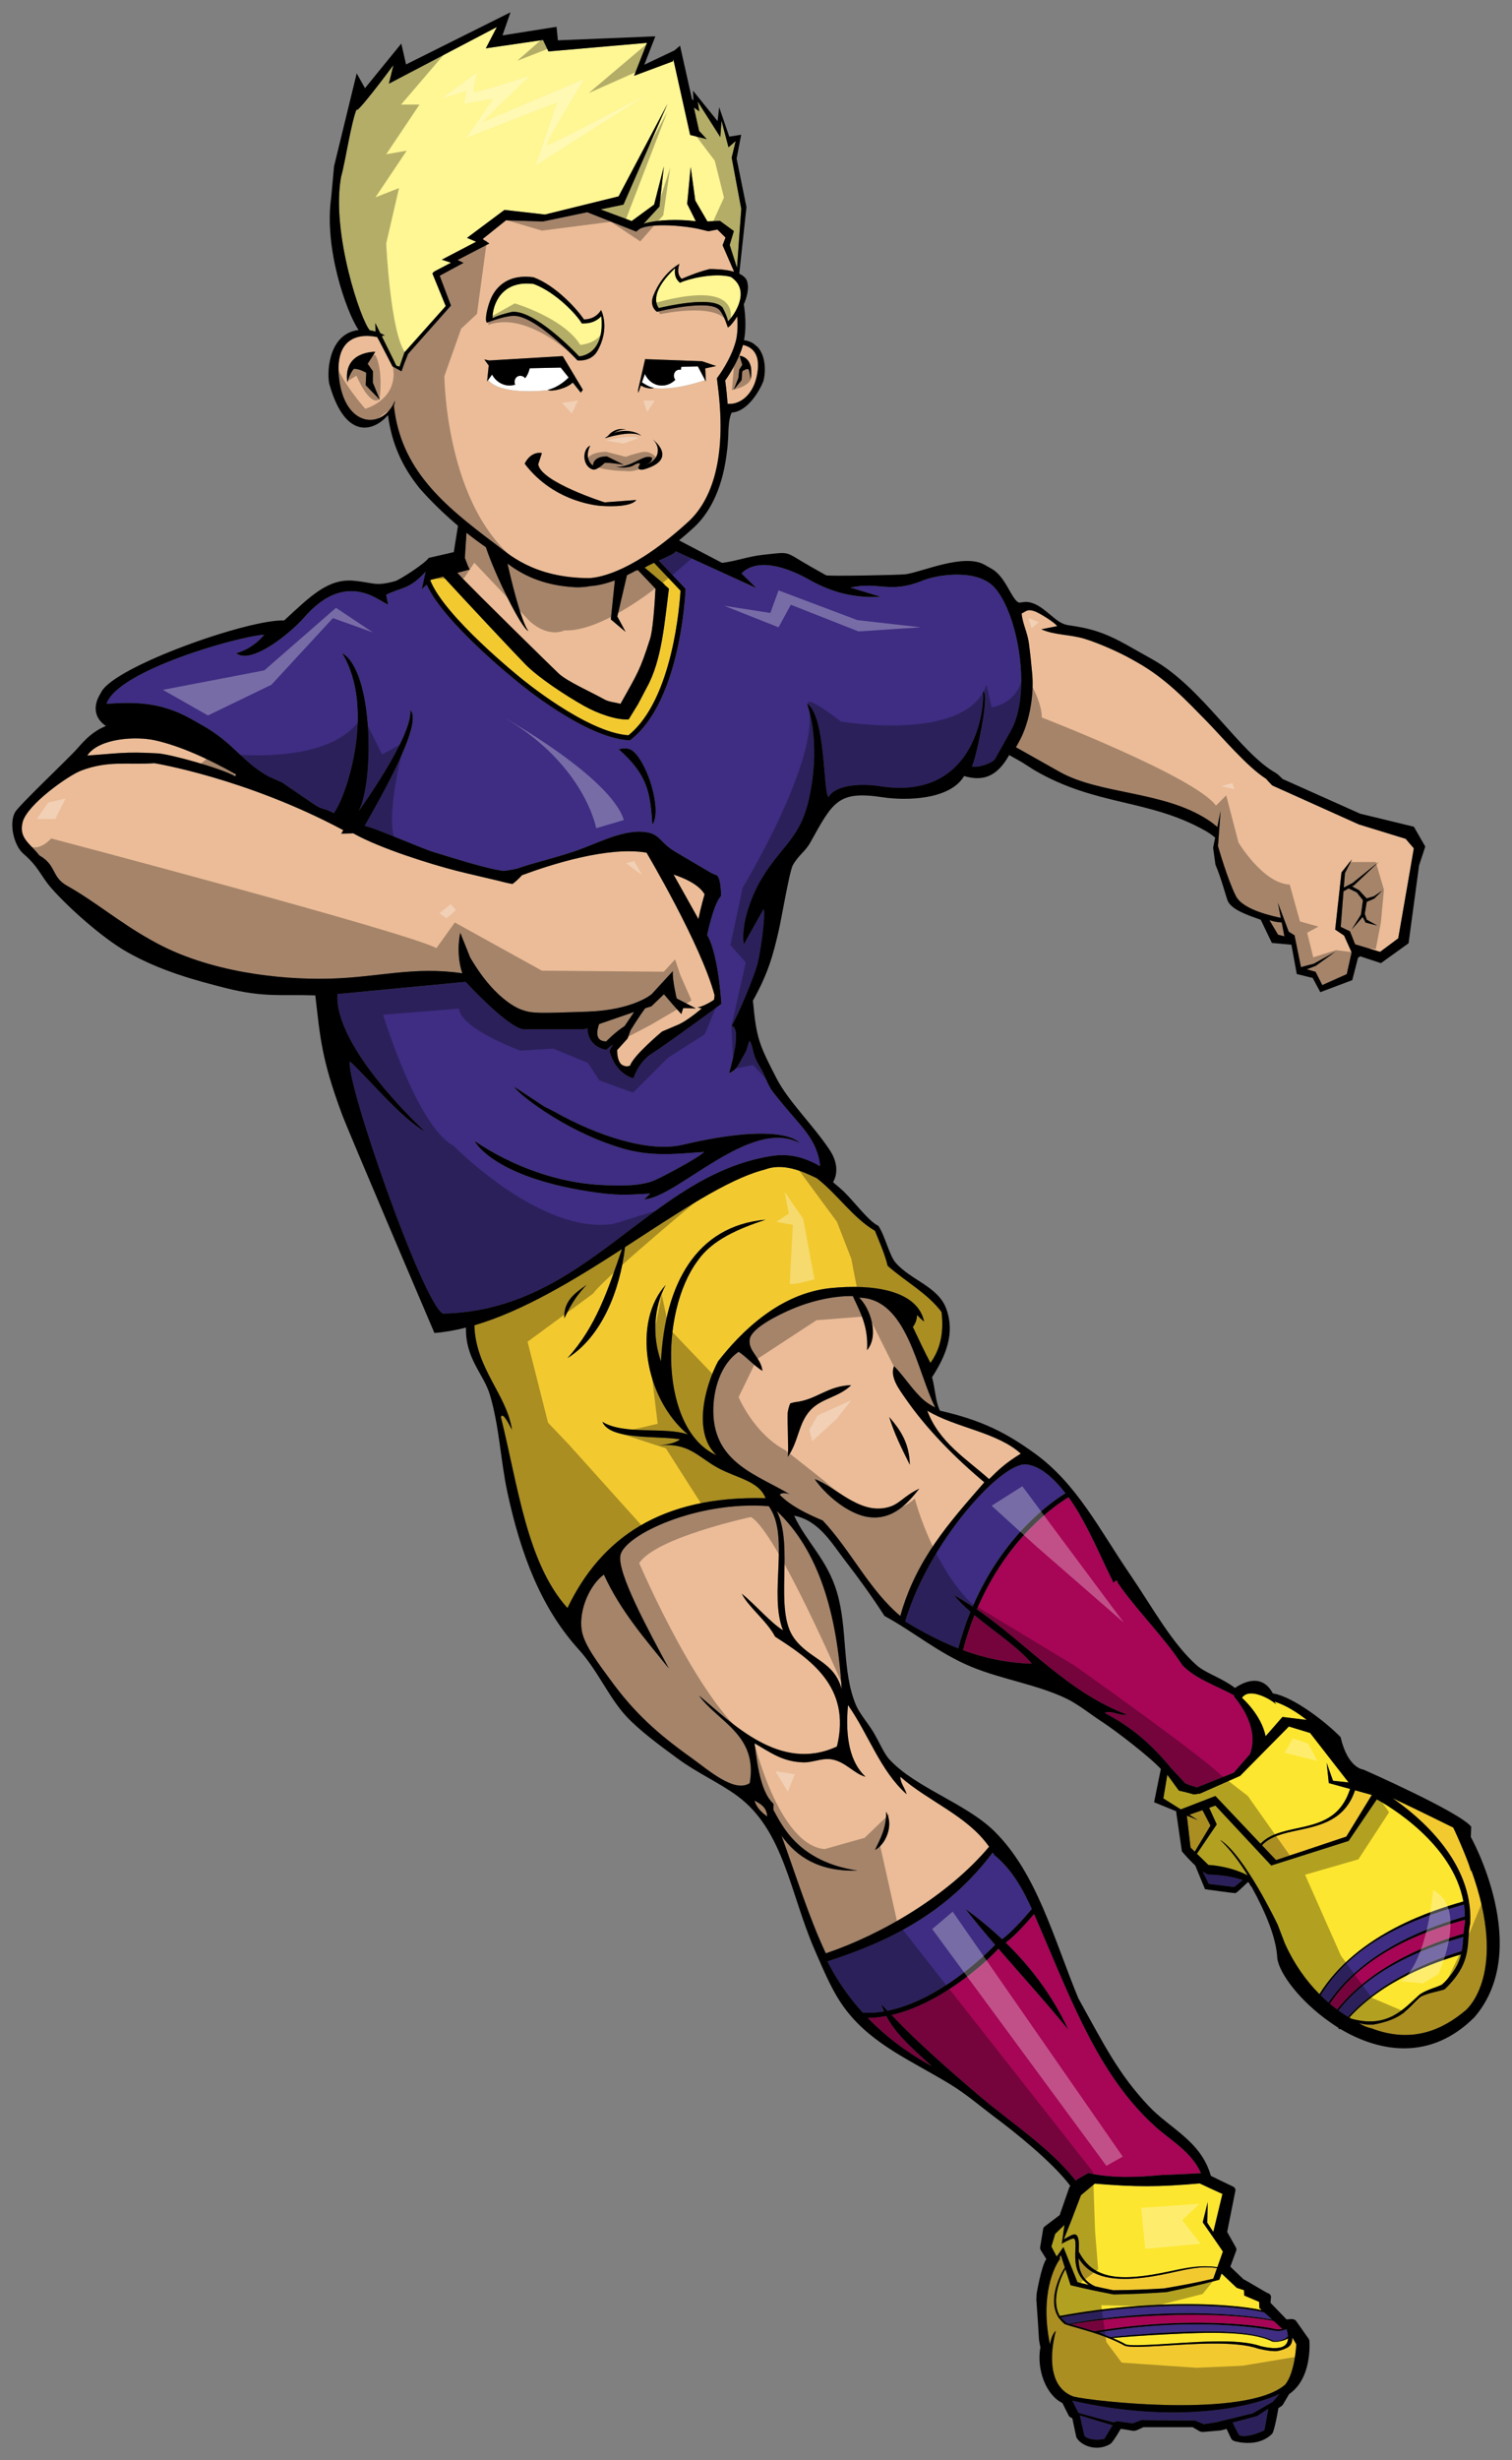
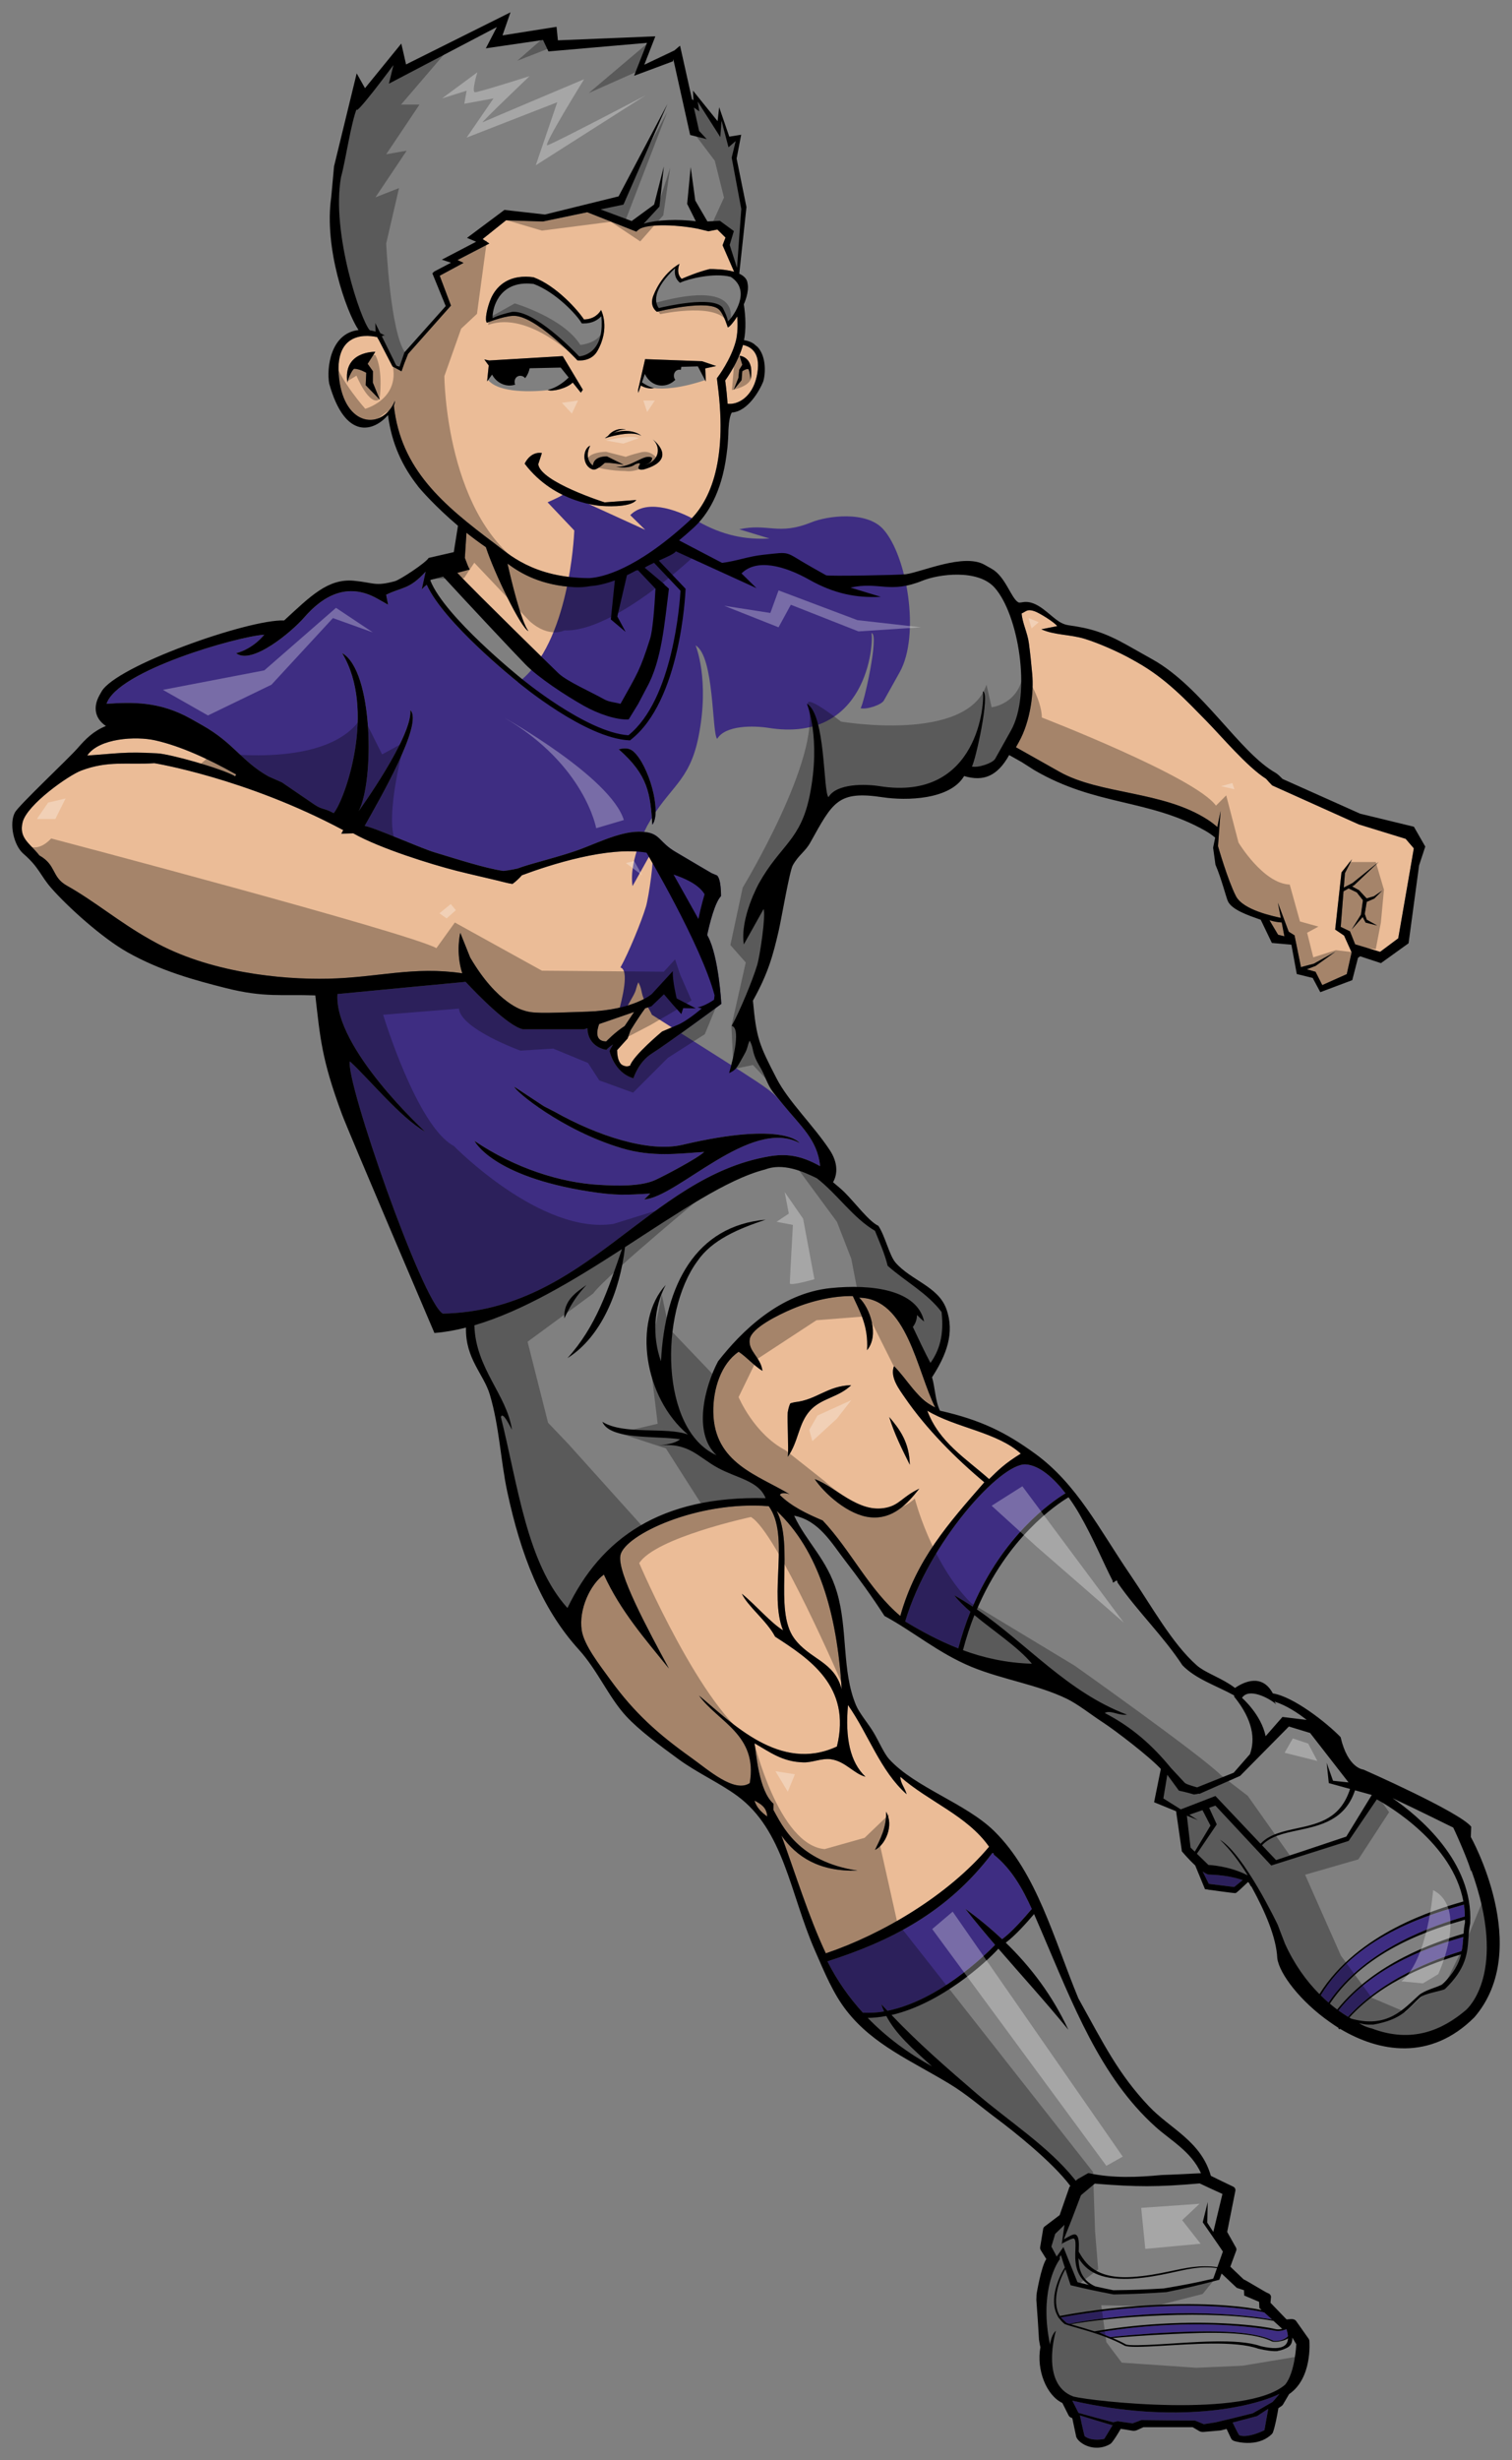
<svg xmlns="http://www.w3.org/2000/svg" version="1.1" id="layer_1" x="0px" y="0px" width="123px" height="200px" viewBox="0 0 123 200" style="enable-background:new 0 0 123 200;" xml:space="preserve">
  <rect x="0" y="0" width="123" height="200" fill="#808080" stroke="none" />
-   <path id="color6" style="fill:#FFF694;" d="M53.648,16.794l0.357-3.26l-0.792,3.101l-1.826,1.336l-2.531-0.945l1.863-0.389  l3.58-8.186l-3.977,7.515l-5.99,1.476l-3.296-0.375L37.99,19.34l0.744,0.312l-2.793,1.458l0.748,0.248l-1.238,0.65  c-0.065,0.028-0.116,0.054-0.132,0.07l-0.146,0.146l1.086,2.66L32.9,28.65l-0.393,1.15l-0.261-0.068l-1.186-2.396  c0.057-0.025,0.111-0.057,0.176-0.063c0.03-0.002,0.058,0.001,0.085,0.001c-0.13-0.059-0.258-0.124-0.385-0.189l-0.406-0.821  l0.02,0.691c-0.159-0.041-0.319-0.081-0.466-0.104c-0.711-0.724-3.158-7.913-2.341-12.463c0.37-1.299,0.811-4.471,1.321-5.654  c-0.535,1.24,2.942-3.446,2.942-3.446l-0.368,1.512l8.78-4.602l-0.896,1.73l4.652-0.678l0.442,0.932l8.016-0.697l-1.05,2.676  l3.156-1.174c0.014-0.041,0.025-0.103,0.035-0.175l1.37,6.162l1.348,0.337l-0.621-0.668l-0.424-1.899l0.441,0.308l-0.125-0.786  l1.834,2.881l0.099-1.319l0.568,2.146l0.585-0.506l-0.327,1.348l0.78,4.172l-0.346,4.788l-0.597-1.861l0.34-1.129l-1.136-0.833  l-1.014,0.05l-0.989-1.698l-0.373-2.722L55.9,16.577l0.707,1.411c-1.453-0.186-3.147-0.128-4.24,0.196L53.648,16.794z M59.449,22.51  c-1.385-0.364-3.459,0.171-4.056,0.446l-0.073,0.034l-0.078-0.067c-0.359-0.335-0.38-0.77-0.319-1.12  c-0.85,0.804-1.359,1.536-1.506,2.179c-0.14,0.607,0.092,0.958,0.177,1.063c0.561-0.136,4.386-1.016,5.183-0.046l0.009,0.013  c0.152,0.285,0.385,0.766,0.433,1.12c0.203-0.197,0.592-0.686,0.833-1.281c0.246-0.604,0.39-1.461-0.309-2.111  C59.656,22.657,59.557,22.581,59.449,22.51z M47.47,26.295l-0.147-0.003l-0.046-0.078c-0.357-0.61-2.028-2.433-3.855-3.126  c-0.184-0.025-0.365-0.037-0.538-0.038c-1.388-0.012-2.084,0.708-2.424,1.316c-0.332,0.597-0.407,1.222-0.388,1.504  c0.401-0.223,1.128-0.411,1.569-0.511l0.023-0.004c1.804-0.15,4.989,3.134,5.448,3.619c0.194-0.017,0.786-0.112,1.24-0.647  c0.483-0.57,0.673-1.45,0.567-2.621C48.641,26.004,48.184,26.302,47.47,26.295z" />
  <path id="color5" style="fill:#EBBC97;" d="M62.41,147.682c-0.443-0.332-0.855-0.695-1.032-1.293  C61.882,146.656,62.379,146.938,62.41,147.682z M80.463,120.251c0.782-0.767,1.261-1.253,2.577-2.071  c-1.942-1.76-5.303-2.098-7.607-3.492C76.391,117.263,78.597,118.585,80.463,120.251z M56.865,137.849  c2.688,2.239,6.601,6.291,11.218,4.142c1.209-4.905-2.282-7.152-5.028-8.93c-0.683-1.301-2.209-2.441-2.708-3.494  c1.116,0.907,2.359,2.375,3.352,2.977c-1.186-2.949,0.583-7.68-1.16-10.092c-5.835-0.461-11.7,2.337-12.064,3.97  c-0.31,1.393,2.238,6.07,3.94,9.227c-1.921-2.385-3.94-4.673-5.288-7.633c-1.109,0.789-2.064,2.829-1.804,4.528  c0.186,1.218,1.468,2.835,2.32,4.012c1.968,2.711,3.866,4.405,6.577,6.339c1.389,0.991,3.513,2.904,4.772,2.072  C61.671,141.038,58.395,139.983,56.865,137.849z M45.457,54.763c0.711,0.655,2.619,1.487,3.68,2.085  c0.43,0.242,0.872,0.237,1.339,0.375c1.391-2.489,1.587-2.713,2.408-5.293c0.208-0.658,0.353-2.46,0.44-4.069L51.9,46.359  l-0.151,0.021c-0.26,0.143-0.508,0.271-0.746,0.384l-0.784,3.354l0.673,1.253l-1.201-1.012l0.328-3.175  c-0.847,0.313-1.505,0.432-1.968,0.464c-0.4,0.07-0.856,0.118-1.319,0.091c-2.706-0.155-4.333-1.088-5.448-1.918  c0.29,1.285,1.107,4.728,1.705,5.489c-0.611-0.245-2.775-4.707-3.463-6.825c-0.56-0.385-1.086-0.777-1.579-1.17l-0.131,2.041  c0.14,0.375,0.289,0.792,0.399,0.945l-1.018,0.271C38.702,48.172,45.14,54.47,45.457,54.763z M103.269,74.815l0.702,1.178  l0.512,0.128l-0.216-1.125C103.977,74.987,103.639,74.924,103.269,74.815z M114.347,68.196l-3.81-1.173l-7.045-3.168  c-0.173-0.17-0.333-0.353-0.494-0.534c-1.57-0.997-3.623-3.455-4.883-4.731c-1.588-1.615-3.234-3.404-5.606-4.74l-0.441-0.249  c-1.094-0.616-2.709-1.318-3.807-1.659c-1.2-0.374-2.492-0.296-3.549-0.783l1.285-0.256c-0.163-0.274-1.445-1.082-1.853-1.216  c-0.594-0.196-0.658,0.022-1.038,0.188c0.072,0.814,0.477,1.556,0.591,2.41c0.124,0.938,0.174,1.47,0.271,2.494  c0.142,1.491-0.128,3.834-1.083,5.542l-0.24,0.43l3.537,1.992c3.316,1.867,8.416,1.542,12.056,3.896  c0.293,0.189,0.55,0.389,0.79,0.593l0.265-1.308l-0.106,1.44c0.002,0.002,0.005,0.004,0.008,0.007  c-0.003,0.03-0.012,0.061-0.015,0.091l-0.098,1.327c0,0,0.778,2.736,1.457,4.063c0.593,1.157,3.114,1.647,3.654,1.773l-0.24-1.231  l0.883,2.354l0.472,0.295l0.524,2.584l1.052-0.28l1.755-0.977l-1.602,1.151l-0.729,0.287l0.71,0.199l0.548,1.082l1.991-0.891  l0.395-1.769l-0.614-1.366l-0.723-0.489l0.512-4.646l0.861-1.074l-0.579,1.135l-0.095,1.173l0.713-0.372l2.137-1.723l-2.01,1.907  l-0.159,0.092l0.563,0.309l0.615,0.663l0.587-0.167l0.686-0.463l-0.65,0.647l-0.613,0.267l-0.162,0.978l0.166,0.471l0.848,0.477  l-0.943-0.24l-0.239-0.451l-0.896,1.014l0.757-1.214l0.158-1.166l-0.498-0.639l-0.666-0.322l-0.415,0.234l-0.227,2.892l0.752,0.36  l0.421,1.057l2.032,0.612l1.473-1.099l1.041-5.991l0.227-1.325L114.347,68.196z M58.993,30.935c0.26-0.36,1.071-1.564,1.45-2.892  c0.78,0.171,1.509,0.788,1.112,2.579c-0.375,1.679-1.539,2.306-2.365,2.203c-0.04-0.551-0.092-1.118-0.174-1.721  C59.007,31.036,58.998,30.98,58.993,30.935z M59.689,31.692l0.637-0.782l0.059-0.727c0,0,0.28-0.201,0.483-0.18  c0.084,0.054,0.203,0.731,0.172,0.866c0.399-1.862-0.874-1.948-0.874-1.948l0.22,0.734l-0.251,0.409l-0.067,0.659L59.689,31.692z   M56.815,74.715c0.202-0.997,0.502-2.012,0.502-2.012c-0.487-0.835-1.752-1.352-2.524-1.6  C55.276,71.966,56.123,73.467,56.815,74.715z M48.74,83.256c-0.211,0.588-0.338,1.398,0.573,1.412c0,0,0.731-0.761,1.503-1.252  c0.292-0.439,0.573-0.854,0.768-1.142C50.673,82.583,49.568,82.966,48.74,83.256z M12.814,61.248c1.037,0.06,5.158,1.208,6.32,1.863  l0.081-0.145c-2.296-1.292-4.563-2.32-6.594-2.776c-1.562-0.35-4.565-0.183-5.525,1.235C9.516,61.266,10.092,61.094,12.814,61.248z   M53.022,80.816l1.712-1.863c-0.051,0.724,0.313,2.221,0.313,2.221l1.56,0.808l-1.03-0.021l-0.151,0.484L54.7,81.636l-0.687-0.803  l-1.024,0.981c-0.129,0.038-0.302,0.093-0.503,0.158c-0.609,0.83-1.193,1.795-1.193,1.795l-0.235,0.658l-0.858,0.953  c0.03,1.734,1.058,1.254,1.058,1.254c0.274-0.836,2.601-2.768,2.601-2.768l1.191-0.507c0.832-0.319,2.034-1.37,2.034-1.37  l-0.337-0.084c0.622-0.114,1.34-0.627,1.34-0.627l0.043-0.36c-1.099-4.127-5.535-11.594-5.535-11.594  c-3.135-0.541-7.842,0.982-10.135,1.834c-0.232,0.26-0.484,0.498-0.766,0.707c-0.154-0.021-0.31-0.047-0.47-0.088  c-1.294-0.329-2.79-0.651-4.097-0.983c-2.05-0.522-6.254-1.83-8.387-3.042l-0.976,0.028l0.16-0.288  c-7.938-4.237-15.364-5.443-15.364-5.443c-2.233,0.146-3.737-0.237-5.959,0.603c-1.028,0.387-4.403,2.762-4.761,4.195  c-0.322,1.302,0.583,1.704,1.363,2.702c1.405,0.796,0.967,1.745,2.242,2.459c2.229,1.247,4.239,2.953,6.687,4.331l0.294,0.166  c4.539,2.556,10.433,3.152,14.291,3.063c4.025-0.091,6.928-1.03,10.889-0.438c-0.555-1.738-0.159-3.288-0.159-3.288l0.802,1.998  c2.21,3.791,4.322,4.296,4.322,4.296c0.733,0.262,1.453,0.249,5.223,0.112C51.564,82.114,53.022,80.816,53.022,80.816z   M27.581,30.722c-0.376-3.481,1.854-3.589,3.103-3.315l0.079,0.163c0.003-0.004,0.007-0.006,0.01-0.01l1.156,2.232l0.736,0.397  l0.218-0.625l0.314-0.789l3.488-3.93l-0.916-2.427l1.942-1.046l-0.494-0.229l2.591-1.345l-0.547-0.362l1.904-1.524l2.997,0.096  l3.608-0.754l3.999,1.581l0.104-0.112l0.027-0.002c0.465-0.521,2.905-0.504,4.856-0.127l0.874,0.211l0.729-0.144l0.661,0.654  l-0.239,0.624l0.94,2.157c-0.768-0.222-1.704-0.223-1.997-0.221c-0.957,0.238-1.86,0.623-2.273,0.797  c-0.405-0.394-0.284-0.933-0.174-1.222c0,0-1.379,0.688-2.126,2.583c-0.342,0.868,0.233,1.268,0.251,1.286l0.035,0.031l0.057-0.014  c0.041-0.011,4.257-1.059,5.045-0.117c0.373,0.414,0.664,1.401,0.664,1.401c0.163-0.038,0.484-0.443,0.772-0.891  c0.052,0.721,0.031,1.447-0.123,2.026c-0.389,1.476-1.442,2.876-1.452,2.89l-0.076,0.097l0.007,0.121  c0.004,0.052,0.018,0.164,0.039,0.328c0.892,6.67-0.805,9.792-2.387,11.236c-4.311,3.937-7.025,4.508-7.992,4.57l-0.034,0.005  c-4.587-0.007-6.63-2.002-7.688-2.792c-4.216-3.157-7.673-6.05-8.228-11.236c0.055-0.144,0.088-0.279,0.088-0.395  C31.128,35.004,28.017,34.759,27.581,30.722z M51.76,40.65l-2.576,0.192c0,0-5.218-1.658-5.399-3.099  c0.038-0.097,0.297-0.91,0.297-0.91s-0.851-0.221-1.403,0.862c2.479,3.28,6.268,3.436,6.268,3.436S51.271,41.325,51.76,40.65z   M48.014,36.232c-0.661,0.265-0.673,1.704,0.238,1.946c0.327,0.061,0.932-0.536,0.932-0.536c0.176-0.077,1.551,0.138,1.551,0.138  l-1.342-0.667c0,0-1.088-0.088-1.159,0.734C48.042,37.729,47.541,37.18,48.014,36.232z M53.102,35.725  c0.635,0.549,0.625,1.716-0.637,2.075c0.309-0.115,0.583-0.25,0.584-0.579c-0.635-0.394-1.595,0.784-2.933,0.733  c0.678,0.121,1.28,0.03,1.553-0.2c0.175-0.078,0.507-0.191,0.348,0.061c-0.196,0.29-0.022,0.428,0.347,0.353  C55.276,37.337,53.102,35.725,53.102,35.725z M51.9,31.73l0.022,0.214l0.211-0.607c0.227,0.16,0.724,0.302,1.018,0.216  c0.006-0.001,0.013-0.002,0.019-0.003c0.809,0.098,2.14,0.039,4.188-0.646l0.063,0.12l-0.049-1.071l0.891-0.194l-1.151-0.39  l-4.63-0.17L51.9,31.73z M49.199,35.631c0,0,2.142-0.708,2.969-0.193c-0.316-0.322-1.308-0.603-2.273-0.22  c0.327-0.175,0.744-0.349,1.021-0.275c-0.259-0.141-1.011-0.092-1.458,0.501C49.37,35.501,49.282,35.562,49.199,35.631z   M39.609,26.237c0,0,1.286-0.515,2.091-0.557c1.77-0.137,5.198,3.537,5.23,3.574l0.048,0.05l0.068,0.001  c0.036,0,1.043,0.107,1.542-0.757c1.085-1.889,0.307-3.343,0.307-3.343c-0.169,0.284-0.578,0.759-1.394,0.765  c-0.467-0.722-2.225-2.724-4.086-3.422l-0.034-0.009c-0.205-0.028-0.405-0.042-0.597-0.043c-1.834-0.015-2.586,1.144-2.873,1.835  C39.637,24.999,39.404,26.025,39.609,26.237z M39.398,29.224l0.359,0.49l-0.132,1.296l0.085-0.117  c0.871,1.083,3.678,0.967,4.883,0.823c0.329,0.146,1.538-0.138,1.998-0.614l0.662,0.825l0.161-0.242l-1.633-2.73L39.8,29.308  L39.398,29.224z M28.265,31.144c-0.034-0.19,0.372-1.103,0.551-1.164c0.436,0.003,0.979,0.325,0.979,0.325l-0.046,1.011l1.148,1.179  l-0.568-1.396l0.008-0.916l-0.429-0.605l0.624-0.974C30.533,28.603,27.855,28.518,28.265,31.144z M80.463,150.141  c-3.342,3.979-8.733,7.132-13.283,8.668c-1.403-2.988-2.429-6.359-3.61-9.573c1.256,1.757,3.087,2.939,6.189,2.846  c-4.871-0.732-6.15-3.719-6.833-4.916c-0.024-0.041,0.014-0.506,0-0.517c-1.202-1.042-1.407-4.109-1.547-4.918  c1.251,0.713,2.266,1.515,3.999,1.553c0.706,0.017,1.469-0.351,2.191-0.258c1.189,0.151,1.888,1.184,2.836,1.423  c-1.244-1.168-1.667-3.159-1.419-5.824c1.656,2.352,2.641,5.377,4.772,7.248c-0.163-0.56-0.502-0.875-0.518-1.424  C75.526,146.469,78.688,147.608,80.463,150.141z M72.08,147.294c0.054,1.304-0.498,2.259-0.901,3.105  C72.031,149.996,72.742,148.393,72.08,147.294z M64.602,133.191c1.273,1.744,3.259,1.844,3.867,4.14  c-0.378-6.218-1.889-11.304-5.286-14.492C64.631,125.7,62.914,130.875,64.602,133.191z M64.473,106.405  c1.66-0.7,3.441-1.061,4.901-1.035c0.576,1.274,1.277,2.425,1.158,4.398c1.013-1.204,0.24-3.442-0.646-4.269  c3.905,0.056,4.691,5.938,6.19,8.927c-1.508-0.728-2.231-2.247-3.353-3.363c-0.349,0.901,0.42,1.884,0.903,2.588  c1.732,2.521,4.113,4.907,6.446,6.859c-2.881,3.307-5.541,6.257-6.835,10.867c-2.55-2.14-4.035-5.352-6.317-7.763  c-1.301-0.551-2.55-1.151-3.482-2.07c0.067-0.229,0.569-0.161,0.799-0.061c-2.595-1.566-6.143-2.523-6.215-6.668  c-0.032-1.874,0.628-3.947,2.064-4.918c0.693,0.469,1.216,1.107,1.933,1.553c-0.129-1.124-1.201-1.604-1.03-2.588  C61.147,107.967,63.284,106.906,64.473,106.405z M72.338,115.204c0.436,1.417,1.059,2.646,1.676,3.883  C73.977,117.27,73.195,116.199,72.338,115.204z M66.278,120.251c0.774,1.158,2.717,2.928,4.514,3.105  c1.839,0.182,3.001-1.073,3.997-2.33c-1.393,0.661-1.604,1.326-2.709,1.553C69.787,123.051,67.985,120.867,66.278,120.251z   M64.086,118.44c0.889-1.265,0.844-2.679,1.804-3.752c0.922-1.028,2.309-1.059,3.354-2.072c-1.946,0.049-2.799,1.194-4.602,1.387  c-0.183,0.039-0.346,0.077-0.361,0.109c-0.108,0.237-0.163,0.484-0.203,0.735C64.035,115.512,64.163,117.758,64.086,118.44z" />
-   <path id="color4" style="fill:#3E2D82;" d="M102.254,196.433c0.366-0.237,0.552-0.357,0.917-0.598  c-0.123,0.698-0.186,1.046-0.311,1.742c0,0-1.377,0.688-2.058,0.401c-0.14-0.226-0.397-0.755-0.527-1.027  C101.066,196.748,101.461,196.645,102.254,196.433z M87.847,196.375c0.06,0.284,0.264,1.235,0.383,1.682  c0.6,0.472,1.604,0.224,1.604,0.224c0.276-0.451,0.409-0.678,0.684-1.127c-0.015,0.006-0.021,0.008-0.036,0.016  C89.427,196.858,88.899,196.7,87.847,196.375z M103.475,188.573c-0.247-0.227-0.373-0.34-0.622-0.565  c-0.64-0.19-3.561-0.689-8.23-0.511c-2.7,0.102-5.503,0.391-8.317,0.912c0.004,0.006,0.01,0.016,0.013,0.022  c0.088,0.092,0.279,0.273,0.451,0.427c0.065,0.023,0.132,0.045,0.219,0.07c0.99-0.207,3.908-0.684,7.563-0.824  C97.789,187.981,100.826,188.137,103.475,188.573z M87.231,195.174c0.201,0.399,0.302,0.599,0.504,0.993  c1.128,0.313,1.692,0.467,2.822,0.762c0.14-0.032,0.211-0.05,0.351-0.083c0.489,0.071,0.734,0.105,1.224,0.174  c0.288-0.107,0.43-0.159,0.716-0.267c1.743,0.023,2.615,0.03,4.358,0.035c0.289,0.118,0.437,0.179,0.725,0.298l0.965-0.151  c1.207-0.287,1.81-0.434,3.016-0.736c0.646-0.363,0.968-0.55,1.613-0.923c0,0,0.248-0.266,0.559-0.651  C101.881,195.709,95.665,197.101,87.231,195.174z M104.148,189.504c-0.176,0.02-0.348,0.01-0.507-0.027  c-0.03-0.008-3.342-0.685-8.45-0.457c-1.929,0.086-3.876,0.279-5.78,0.6c0.125,0.056,0.274,0.124,0.417,0.191  c0.17,0.063,0.339,0.13,0.511,0.198c0.479-0.061,2.549-0.272,5.019-0.388c2.794-0.129,6.503-0.197,8.23,0.688  c0.065,0.014,0.207,0.019,0.396-0.002c0.308-0.036,0.632-0.188,0.786-0.37c-0.011-0.17-0.05-0.361-0.115-0.578  C104.515,189.421,104.343,189.479,104.148,189.504z M63.664,89.752c1.469,1.808,2.851,2.917,3.049,5.056  c-1.641-0.924-2.846-1.02-4.166-0.791c-9.865,1.705-14.848,12.549-26.524,12.778c-1.668-0.938-7.944-18.957-7.56-20.504  c1.493,1.352,4.12,4.585,6.109,5.704c0,0-7.414-6.795-7.12-11.179c0,0,8.284-0.794,10.424-0.993c0.96,1.025,3.442,3.58,4.649,3.856  l5.012-0.001c0,0,0.095-0.034,0.247-0.085c0.054,1.596,1.546,1.759,1.546,1.759c0.109-0.135,0.325-0.295,0.535-0.434  c-0.137,0.23-0.24,0.418-0.281,0.531c0,0,0.38,1.773,1.948,2.215c0,0,0.391-1.323,1.508-2.021c1.118-0.695,5.641-4.027,5.641-4.027  s-0.21-3.848-1.094-5.491c-0.019-0.033-0.038-0.072-0.059-0.106c0.203-0.947,0.623-2.644,1.126-3.169c0,0,0.022-1.364-0.323-1.675  l-0.433-0.183c0,0-1.733-1.008-2.988-1.76c-1.257-0.751-1.202-1.406-2.336-1.574c-1.608-0.267-3.584,0.702-5.247,1.34  c-1.661,0.637-4.13,1.19-5.222,1.61c0,0-0.631,0.147-1.147,0.197c-0.006-0.001-0.014,0-0.021-0.001  c-1.51-0.215-3.985-1.031-5.606-1.514c-1.1-0.33-5.062-2.093-5.668-2.139c1.164-2.082,4.817-8.36,3.716-9.42  c0.189,2.151-4.198,8.205-4.198,8.205c1.259-2.381,1.212-11.395-1.35-12.839c2.791,4.606,0.259,11.869-0.686,13.014  c-0.756-0.426-0.902-0.252-1.554-0.687l-2.658-1.816l-1.094-0.484c-2.208-1.243-2.792-2.704-5.415-4.18l-0.883-0.498  c-2.563-1.443-4.786-1.364-6.873-1.228c0.874-2.686,10.62-5.468,12.828-5.613c0,0-0.825,1.107-2.282,1.506  c1.269,0.982,4.513-1.73,5.545-2.919c1.546-1.783,3.539-2.87,5.934-1.522l0.883,0.497l-0.16-0.81  c1.371-0.665,1.857-0.403,3.212-1.876l-0.32,1.448c0.183-0.21,0.308-0.304,0.409-0.382c1.387,3.065,7.141,7.692,7.404,7.901  c0.222,0.187,5.49,4.561,9.055,4.743l0.075,0.004l0.06-0.047c4.046-3.151,4.442-11.825,4.457-12.192l0.003-0.086l-2.173-2.29  c0.664-0.296,1.33-0.588,1.377-0.758l6.568,2.998l-1.219-1.196c1.206-1.217,3.44-0.656,5.518,0.514  c1.971,1.11,3.78,1.494,5.813,1.387l-2.467-0.751c2.357-0.513,3.174,0.529,5.882-0.571c1.264-0.512,4.465-0.961,5.839,0.571  c1.934,2.158,3.022,8.601,1.334,11.621l-1.284,2.296c-0.199,0.358-1.399,0.761-1.9,0.628c0.257-0.279,1.545-6.034,0.891-6.104  c0.186,0.815-0.326,8.986-8.398,7.703c-1.172-0.186-3.49-0.231-4.155,0.893c-0.441-0.428-0.213-6.701-1.757-7.597  c0,0,1.169,2.779,0.236,7.433c-0.741,3.702-2.382,4.03-4.136,7.17c0,0-1.559,2.798-1.229,4.968l1.605-2.871  c0.203,0.433-0.286,3.764-0.515,4.537c-0.356,1.204-1.428,3.794-2.075,4.951c0.723,0.193,0.182,2.447-0.211,3.845  c0.392-0.185,0.558-0.309,0.855-0.839l0.401-0.718c0.277-0.496,0.203-0.617,0.414-1.087c0.303,0.577,0.201,0.748,0.438,1.349  c0.216,0.546,0.414,0.74,0.661,1.29C62.723,88.668,62.593,88.434,63.664,89.752z M51.526,61.093  c-0.392-0.344-0.839-0.264-1.193-0.174c2.412,2.12,2.562,3.613,2.738,6.129C53.853,65.973,52.763,62.181,51.526,61.093z   M55.519,93.072c-2.742,0.644-6.946-0.743-10.368-2.67l-0.907-0.466l-2.404-1.585c0.038,0.338,3.874,3.54,8.724,4.992  c2.508,0.75,4.603,0.444,6.72,0.307c-0.492,0.498-3.295,1.976-3.987,2.286c-1.191,0.535-3.088,0.476-4.549,0.392  c-3.151-0.178-6.852-1.351-10.146-3.571c0,0,1.374,2.87,9.326,4.112c2.222,0.347,3.012,0.28,4.97,0.168l-0.485,0.475  c2.71-0.176,8.664-6.71,12.638-4.583C65.05,92.929,63.855,91.113,55.519,93.072z M119.163,155.809  c-0.003-0.326-0.025-0.648-0.072-0.964c-0.015,0.005-0.025,0.008-0.042,0.011c-2.194,0.64-8.559,2.299-11.609,7.365  c0.209,0.204,0.419,0.403,0.634,0.589C111.175,158.291,116.836,156.493,119.163,155.809z M100.404,153.412l0.686-0.56  c-0.694-0.239-1.585-0.416-2.8-0.451c-0.138-0.045-0.296-0.134-0.456-0.246l0.503,1.003L100.404,153.412z M73.635,131.829  c1.314,0.786,2.736,1.564,4.319,2.184c0.286-1.066,0.615-2.065,0.987-2.979c-0.51-0.443-0.968-0.888-1.316-1.337  c0.517,0.286,1.013,0.598,1.499,0.921c2.49-5.79,6.385-8.507,7.55-9.213c-0.949-1.228-2.104-2.271-3.23-2.347  C81.412,118.921,75.546,125.383,73.635,131.829z M80.848,150.786c-0.007-0.076-0.02-0.152-0.128-0.127  c-3.642,4.814-8.288,7.161-13.411,8.798c0.786,1.566,1.761,2.943,2.882,4.174c0.578,0.029,1.156-0.001,1.729-0.098  c-0.084-0.19-0.164-0.383-0.227-0.584c0.165,0.183,0.337,0.349,0.504,0.527c4.083-0.821,7.798-4.377,8.752-5.357  c-0.824-0.96-1.639-1.93-2.422-2.932c1.059,0.762,2.054,1.587,2.993,2.469c0.763-0.552,1.827-1.757,2.416-2.456  C83.194,153.564,82.299,151.949,80.848,150.786z M108.88,163.447c0.258,0.187,0.518,0.361,0.781,0.524  c2.881-3.129,6.955-4.644,9.248-5.354c0.066-0.361,0.096-0.717,0.121-1.077c0.002-0.02,0.003-0.043,0.006-0.063  C116.681,158.156,111.85,159.684,108.88,163.447z" />
-   <path id="color3" style="fill:#FDE62F;" d="M101.037,138.037c0.543-0.852,2.201,0.01,2.774,0.52c-0.042-0.076-0.09-0.15-0.138-0.22  c0.958,0.308,1.869,0.898,2.624,1.491l-1.971-0.239l-1.369,1.564C102.597,139.387,101.037,138.037,101.037,138.037z M86.505,182.686  c0.05,0.124,0.073,0.188,0.125,0.313c0.003,0,0.003,0,0.002,0c0.406,1.028,0.611,1.537,1.021,2.544  c0.367,0.091,0.553,0.136,0.921,0.22c-1.183-0.784-1.128-2.061-1.092-2.895c0.018-0.409,0.031-0.793-0.125-0.871  c-0.079-0.039-0.43,0.113-0.948,0.395c-0.018,0.042-0.026,0.06-0.044,0.101c0.093-0.646,0.14-0.971,0.23-1.614  c-0.303,0.292-0.453,0.439-0.755,0.732c-0.124,0.411-0.188,0.62-0.313,1.034c0.171,0.327,0.258,0.491,0.43,0.814  C86.176,183.148,86.285,182.993,86.505,182.686z M102.643,187.816c-0.075-0.069-0.113-0.104-0.192-0.173  c-0.011-0.2-0.014-0.303-0.024-0.503c-0.483-0.204-0.726-0.307-1.211-0.514c-0.01-0.172-0.012-0.26-0.022-0.436  c-0.231-0.073-0.348-0.111-0.58-0.185c-0.496-0.467-0.742-0.699-1.237-1.168c-0.075,0.202-0.114,0.306-0.19,0.508  c-1.716,0.451-2.57,0.646-4.289,1.001c-1.725,0.118-2.588,0.155-4.311,0.19c-1.4-0.27-2.099-0.416-3.493-0.749  c-0.169-0.52-0.255-0.778-0.423-1.305c-0.381,0.65-1.207,2.528-0.453,3.801c2.841-0.528,5.673-0.818,8.399-0.922  C98.698,187.207,101.55,187.561,102.643,187.816z M87.514,181.678c0.26,0.128,0.267,0.695,0.244,1.205  c-0.002,0.058-0.005,0.116-0.009,0.176c0.517,0.891,1.329,2.262,4.385,2.056c1.15-0.076,2.096-0.262,2.927-0.437  c1.413-0.297,2.552-0.563,3.969-0.357c0.181-0.507,0.268-0.762,0.45-1.27c-0.142-0.209-0.21-0.313-0.353-0.521  c-0.513-0.74-0.773-1.111-1.286-1.857c0.161-0.656,0.243-0.986,0.406-1.646c-0.017,0.671-0.022,1.005-0.039,1.674  c0.198,0.303,0.297,0.456,0.493,0.757c0.299-1.232,0.446-1.849,0.743-3.09c-0.74-0.33-1.108-0.504-1.85-0.854  c-3.419,0.298-5.138,0.296-8.536,0.018c-0.451,0.378-0.675,0.565-1.122,0.941c-0.314,0.819-0.47,1.23-0.783,2.054  c-0.245,0.611-0.367,0.918-0.613,1.533C87.006,181.799,87.324,181.587,87.514,181.678z M103.492,190.366  c-1.71-0.875-5.363-0.739-8.128-0.61c-2.189,0.1-4.141,0.258-4.84,0.328c0.366,0.155,0.726,0.324,1.064,0.514  c0.298,0.109,1.413,0.066,2.703-0.005c2.692-0.153,6.381-0.523,8.27,0.151c0.969,0.23,1.624,0.204,1.959-0.063  c0.16-0.129,0.246-0.323,0.26-0.573c-0.265,0.18-0.655,0.247-0.805,0.265C103.794,190.394,103.623,190.394,103.492,190.366z   M98.874,146.015l3.672,3.881c0.714-0.771,1.845-1.014,3.035-1.268c1.835-0.392,3.489-0.845,4.245-3.186l-1.73-0.477l-0.173-1.65  l0.517,1.461l1.262,0.135l-3.126-4.02l-1.727-0.526l-3.968,4.016l-3.307,1.46l-0.063-0.018c-0.114,0.03-0.229,0.054-0.354,0.061  c-0.01,0-0.017,0.005-0.026,0.008c-0.646-0.196-1.225-0.311-1.225-0.311l-0.947-1.291l-0.321,1.922l1.421,0.891L98.874,146.015z   M112.002,146.29l-2.293,3.379l-6.294,1.997l-4.542-4.869l-0.51,0.177l0.618,1.351l-1.617,2.384l0.939,0.912  c0,0,1.661,0.053,3.198,0.848c-0.672-1.103-1.44-2.115-2.259-2.896c1.979,1.196,4.692,6.903,4.694,6.901  c0.003,0.023,0.522,1.359,0.597,1.556c0.749,1.652,1.717,3.005,2.8,4.093c3.15-5.021,9.454-6.876,11.643-7.514  c0.026-0.006,0.045-0.011,0.067-0.018C118.174,149.858,112.944,146.804,112.002,146.29z M109.932,164.121  c2.95,0.809,4.244-0.792,5.505-1.921c0.418-0.371,1.53-0.676,1.865-0.835c0.972-0.943,1.369-1.731,1.554-2.472  c-2.321,0.693-6.307,2.096-9.09,5.135C109.821,164.063,109.876,164.091,109.932,164.121z" />
-   <path id="color2" style="fill:#F2CA30;" d="M87.738,183.591c0.483,0.759,1.314,1.675,3.693,1.683  c0.229,0.002,0.467-0.005,0.726-0.021c1.164-0.078,2.116-0.267,2.951-0.443c1.397-0.295,2.507-0.614,3.894-0.411  c-0.123,0.349-0.187,0.524-0.31,0.87c-1.604,0.355-2.407,0.51-4.013,0.781c-1.647,0.099-2.469,0.127-4.11,0.146  c-0.59-0.12-0.887-0.182-1.474-0.314C87.941,185.352,87.747,184.416,87.738,183.591z M110.229,145.552  c-0.8,2.425-2.82,2.863-4.614,3.245c-1.164,0.247-2.27,0.486-2.951,1.223l1.143,1.207l5.713-1.911l2.075-3.387L110.229,145.552z   M104.851,190.777c-0.164,0.134-0.606,0.314-0.893,0.346c0.002,0.009,0,0.01,0.002,0.017c-0.384,0.043-1.004-0.05-1.604-0.193  c-1.858-0.666-5.532-0.363-8.055-0.22c-1.421,0.08-2.448,0.116-2.799-0.015c-1.388-0.78-3.149-1.244-4.196-1.546  c-0.282-0.081-0.509-0.146-0.687-0.215c-0.162-0.123-0.289-0.26-0.399-0.405c-0.07-0.075-0.131-0.14-0.141-0.17  c-0.003-0.014-0.005-0.02-0.008-0.032c-0.848-1.415,0.189-3.447,0.552-3.998c-0.128-0.402-0.193-0.604-0.325-1.009  c-0.023,0.045-0.053,0.108-0.085,0.169c0.011,0.083,0.01,0.163,0.01,0.163c-0.416,0.542-1.654,2.893-0.803,6.951  c0.109-0.852,0.476-1.126,0.476-1.126s-1.311,4.341,1.425,5.345c1.521,0.388,14.066,1.788,17.232-0.971  c0.807-1.006,0.899-3.285,0.899-3.285c-0.127-0.215-0.194-0.325-0.324-0.54C105.14,190.358,105.059,190.608,104.851,190.777z   M51.122,59.778c3.637-2.914,4.185-10.841,4.236-11.754l-2.152-2.268c-0.308,0.141-0.582,0.277-0.761,0.395l1.616,1.364  l-0.009,0.025c0.125,0.101,0.246,0.211,0.365,0.322c-0.359,2.762-0.571,5.831-1.811,8.051l-0.691,1.316l-0.773,1.26  c-0.985,0.064-2.489-0.457-3.645-1.107c-1.519-0.856-3.698-2.289-4.754-3.365c-0.922-0.941-5.042-5.339-6.691-7.141l-1.023,0.271  c-0.007,0.018-0.014,0.024-0.022,0.039c1.145,2.94,7.305,7.892,7.371,7.945C42.435,55.179,47.69,59.543,51.122,59.778z   M76.594,106.664c0.222,1.905-0.203,3.161-0.903,4.141c-0.466-0.876-0.97-1.942-1.433-2.927c0.265-0.33,0.333-0.698,0.341-0.967  c0.165,0.168,0.344,0.347,0.576,0.529c-0.552-2.58-4.245-3.063-7.607-2.718c-4.152,0.427-7.277,3.547-9.155,5.952  c-1.104,2.087-2.06,5.838-0.13,7.635c-4.587-2.057-4.657-11.577-1.546-15.786c1.175-1.721,3.319-2.62,5.544-3.364  c-5.647,0.5-8.193,5.236-8.511,11.515c-0.724-2.007-0.599-4.383,0.387-6.21c-2.713,2.953-1.76,9.19,1.804,12.162  c-1.77-0.647-5.215,0.061-6.961-1.034c0.619,1.503,4.441,1.119,6.318,1.424c-0.425,0.351-1.125,0.423-1.805,0.518  c2.507-0.316,3.27,0.932,4.899,1.811c1.586,0.857,3.313,1.049,3.868,2.457c-8.557-0.218-13.406,3.284-16.119,8.931  c-3.308-3.669-4.021-9.941-5.416-15.528c0.157-0.487,0.716,0.707,0.903,1.035c-0.422-2.858-2.963-4.977-3.058-8.492  c3.975-1.164,8.117-3.686,12.007-6.196c-1.152,3.342-2.117,6.313-4.436,8.865c2.735-1.712,4.264-5.396,4.682-9.024  c4.312-2.789,8.299-5.523,11.38-6.309c1.456-0.564,3.074,0.143,4.229,0.71c1.688,1.311,2.932,3.217,4.726,4.272  c0.367,0.926,0.777,1.806,1.032,2.846C73.649,104.185,75.426,105.119,76.594,106.664z M47.709,104.465  c-0.819,0.603-1.877,1.231-1.805,2.717C46.561,105.834,46.927,105.33,47.709,104.465z M96.851,150.208l0.344,0.331l1.276-2.119  l-0.65-1.255l-1.066,0.373l0.69,0.436l-0.894-0.362L96.851,150.208z M119.681,152.025c-0.006,0.049-0.018,0.094-0.024,0.142  c-0.006-0.356-1.019-2.72-1.436-3.585c-0.255-0.114-2.766-1.379-4.939-2.391c2.081,1.433,6.589,5.136,6.316,10.171  c-0.087,0.43-0.112,0.808-0.141,1.206c-0.083,1.212-0.169,2.461-1.916,4.147c-0.335,0.171-1.632,0.336-2.024,0.686  c-1.021,0.913-1.395,1.76-3.784,2.198h-0.439c-0.21,0-0.465-0.048-0.738-0.125c0.289,0.199,0.604,0.33,0.961,0.423  c0.015,0.005,0.027,0,0.042,0.003c3.335,1.28,5.832,0.096,7.68-1.471C119.352,163.33,122.724,160.412,119.681,152.025z" />
-   <path id="color1" style="fill:#A70556;" d="M104.29,189.316c0.023,0,0.037,0.001,0.062,0.001c-0.069,0.02-0.139,0.04-0.212,0.051  c-0.147,0.018-0.291,0.012-0.428-0.021c-0.896-0.227-4.188-0.654-8.53-0.46c-2.015,0.09-4.042,0.294-6.027,0.632  c-0.045,0.01-0.069,0.014-0.115,0.02c-0.635-0.204-1.225-0.373-1.683-0.504c-0.094-0.026-0.172-0.048-0.254-0.071  c1.104-0.211,3.973-0.593,7.455-0.724c3.309-0.128,6.353-0.022,9.039,0.444C103.875,188.939,104.012,189.063,104.29,189.316z   M72.101,163.9c-0.501,0.093-1.005,0.153-1.51,0.157c1.505,1.552,3.259,2.853,5.229,3.938  C74.215,166.549,72.868,165.362,72.101,163.9z M79.267,131.307c-0.352,0.877-0.66,1.836-0.931,2.854  c1.662,0.612,3.505,1.039,5.607,1.1C82.866,133.94,80.863,132.634,79.267,131.307z M89.876,139.271  c2.219,1.146,3.882,2.635,5.374,4.46l1.103,1.186c0.043,0.101,0.524,0.257,1.03,0.398l2.979-1.192l1.323-1.513  c0.424-1.189,0.275-2.74-1.283-4.667c-0.005-0.035-0.001-0.068-0.005-0.103c-1.429-0.79-3.114-1.321-4.205-2.449  c-1.587-2.418-3.647-4.361-5.284-6.729c-0.017-0.459-0.427,0.276-0.389-0.129c-0.746-1.439-1.559-3.441-2.707-5.434  c-0.258-0.448-0.558-0.917-0.887-1.37c-1.054,0.629-4.975,3.291-7.456,9.116c4.119,2.829,7.368,6.727,12.212,8.558  C91.016,139.502,90.294,138.988,89.876,139.271z M119.169,156.075c-2.371,0.679-7.993,2.322-10.987,6.823  c0.198,0.164,0.395,0.33,0.597,0.479c3.068-3.822,7.965-5.482,10.28-6.172c0.021-0.293,0.052-0.591,0.116-0.9  C119.18,156.227,119.168,156.153,119.169,156.075z M87.503,177.296c0.114-0.096,0.228-0.183,0.298-0.208  c0.007-0.002,0.625-0.357,0.625-0.357c0.035-0.025,0.08-0.043,0.125-0.056c1.985,0.431,3.968,0.341,5.955,0.154  c0.956-0.028,2.485-0.111,3.192-0.146c-0.787-1.763-2.468-2.663-3.697-3.77c-4.506-4.05-6.749-10.008-9.284-15.915  c-0.194-0.453-0.392-0.918-0.597-1.384c-0.607,0.715-1.578,1.795-2.304,2.324c2.061,1.996,3.802,4.313,5.093,7.082  c-1.838-2.257-3.793-4.395-5.69-6.591c-1.042,1.15-4.701,4.473-8.694,5.391c2.19,2.303,4.5,4.309,6.905,6.375  c2.647,2.279,5.81,4.271,7.995,6.988C87.455,177.22,87.477,177.26,87.503,177.296z" />
-   <path id="fill" style="fill:#FFFFFF;" d="M39.711,30.892l0.32-0.439c0.265,0.494,0.745,0.843,1.319,0.887  c0.196,0.014,0.381-0.015,0.561-0.066c-0.138-0.303,0.024-0.75,0.456-0.718c0.165,0.013,0.276,0.088,0.349,0.19  c0.188-0.222,0.307-0.502,0.374-0.805l2.523-0.055l0.65,0.808c-0.186,0.182-0.733,0.681-1.405,0.917  c-0.104,0.035-0.203,0.068-0.311,0.088c0.011,0.008,0.033,0.01,0.046,0.016C43.388,31.859,40.581,31.975,39.711,30.892z   M55.424,29.824c-0.007,0.084-0.022,0.167-0.04,0.248c-0.021-0.004-0.034-0.014-0.056-0.016c-0.487-0.037-0.636,0.534-0.393,0.822  c-0.313,0.316-0.74,0.5-1.202,0.463c-0.578-0.043-1.04-0.423-1.275-0.939l-0.237,0.681c0.137,0.095,0.634,0.42,1.007,0.455  c-0.016,0.008-0.038,0.008-0.058,0.011c0.809,0.098,2.14,0.039,4.188-0.646l-0.589-1.118L55.424,29.824z" />
+   <path id="color4" style="fill:#3E2D82;" d="M102.254,196.433c0.366-0.237,0.552-0.357,0.917-0.598  c-0.123,0.698-0.186,1.046-0.311,1.742c0,0-1.377,0.688-2.058,0.401c-0.14-0.226-0.397-0.755-0.527-1.027  C101.066,196.748,101.461,196.645,102.254,196.433z M87.847,196.375c0.06,0.284,0.264,1.235,0.383,1.682  c0.6,0.472,1.604,0.224,1.604,0.224c0.276-0.451,0.409-0.678,0.684-1.127c-0.015,0.006-0.021,0.008-0.036,0.016  C89.427,196.858,88.899,196.7,87.847,196.375z M103.475,188.573c-0.247-0.227-0.373-0.34-0.622-0.565  c-0.64-0.19-3.561-0.689-8.23-0.511c-2.7,0.102-5.503,0.391-8.317,0.912c0.004,0.006,0.01,0.016,0.013,0.022  c0.088,0.092,0.279,0.273,0.451,0.427c0.065,0.023,0.132,0.045,0.219,0.07c0.99-0.207,3.908-0.684,7.563-0.824  C97.789,187.981,100.826,188.137,103.475,188.573z M87.231,195.174c0.201,0.399,0.302,0.599,0.504,0.993  c1.128,0.313,1.692,0.467,2.822,0.762c0.14-0.032,0.211-0.05,0.351-0.083c0.489,0.071,0.734,0.105,1.224,0.174  c0.288-0.107,0.43-0.159,0.716-0.267c1.743,0.023,2.615,0.03,4.358,0.035c0.289,0.118,0.437,0.179,0.725,0.298l0.965-0.151  c1.207-0.287,1.81-0.434,3.016-0.736c0.646-0.363,0.968-0.55,1.613-0.923c0,0,0.248-0.266,0.559-0.651  C101.881,195.709,95.665,197.101,87.231,195.174z M104.148,189.504c-0.176,0.02-0.348,0.01-0.507-0.027  c-0.03-0.008-3.342-0.685-8.45-0.457c-1.929,0.086-3.876,0.279-5.78,0.6c0.125,0.056,0.274,0.124,0.417,0.191  c0.17,0.063,0.339,0.13,0.511,0.198c0.479-0.061,2.549-0.272,5.019-0.388c2.794-0.129,6.503-0.197,8.23,0.688  c0.065,0.014,0.207,0.019,0.396-0.002c0.308-0.036,0.632-0.188,0.786-0.37c-0.011-0.17-0.05-0.361-0.115-0.578  C104.515,189.421,104.343,189.479,104.148,189.504z M63.664,89.752c1.469,1.808,2.851,2.917,3.049,5.056  c-1.641-0.924-2.846-1.02-4.166-0.791c-9.865,1.705-14.848,12.549-26.524,12.778c-1.668-0.938-7.944-18.957-7.56-20.504  c1.493,1.352,4.12,4.585,6.109,5.704c0,0-7.414-6.795-7.12-11.179c0,0,8.284-0.794,10.424-0.993c0.96,1.025,3.442,3.58,4.649,3.856  l5.012-0.001c0,0,0.095-0.034,0.247-0.085c0.054,1.596,1.546,1.759,1.546,1.759c0.109-0.135,0.325-0.295,0.535-0.434  c-0.137,0.23-0.24,0.418-0.281,0.531c0,0,0.38,1.773,1.948,2.215c0,0,0.391-1.323,1.508-2.021c1.118-0.695,5.641-4.027,5.641-4.027  s-0.21-3.848-1.094-5.491c-0.019-0.033-0.038-0.072-0.059-0.106c0.203-0.947,0.623-2.644,1.126-3.169c0,0,0.022-1.364-0.323-1.675  l-0.433-0.183c0,0-1.733-1.008-2.988-1.76c-1.257-0.751-1.202-1.406-2.336-1.574c-1.608-0.267-3.584,0.702-5.247,1.34  c-1.661,0.637-4.13,1.19-5.222,1.61c0,0-0.631,0.147-1.147,0.197c-0.006-0.001-0.014,0-0.021-0.001  c-1.51-0.215-3.985-1.031-5.606-1.514c-1.1-0.33-5.062-2.093-5.668-2.139c1.164-2.082,4.817-8.36,3.716-9.42  c0.189,2.151-4.198,8.205-4.198,8.205c1.259-2.381,1.212-11.395-1.35-12.839c2.791,4.606,0.259,11.869-0.686,13.014  c-0.756-0.426-0.902-0.252-1.554-0.687l-2.658-1.816l-1.094-0.484c-2.208-1.243-2.792-2.704-5.415-4.18l-0.883-0.498  c-2.563-1.443-4.786-1.364-6.873-1.228c0.874-2.686,10.62-5.468,12.828-5.613c0,0-0.825,1.107-2.282,1.506  c1.269,0.982,4.513-1.73,5.545-2.919c1.546-1.783,3.539-2.87,5.934-1.522l0.883,0.497l-0.16-0.81  c1.371-0.665,1.857-0.403,3.212-1.876l-0.32,1.448c0.183-0.21,0.308-0.304,0.409-0.382c1.387,3.065,7.141,7.692,7.404,7.901  l0.075,0.004l0.06-0.047c4.046-3.151,4.442-11.825,4.457-12.192l0.003-0.086l-2.173-2.29  c0.664-0.296,1.33-0.588,1.377-0.758l6.568,2.998l-1.219-1.196c1.206-1.217,3.44-0.656,5.518,0.514  c1.971,1.11,3.78,1.494,5.813,1.387l-2.467-0.751c2.357-0.513,3.174,0.529,5.882-0.571c1.264-0.512,4.465-0.961,5.839,0.571  c1.934,2.158,3.022,8.601,1.334,11.621l-1.284,2.296c-0.199,0.358-1.399,0.761-1.9,0.628c0.257-0.279,1.545-6.034,0.891-6.104  c0.186,0.815-0.326,8.986-8.398,7.703c-1.172-0.186-3.49-0.231-4.155,0.893c-0.441-0.428-0.213-6.701-1.757-7.597  c0,0,1.169,2.779,0.236,7.433c-0.741,3.702-2.382,4.03-4.136,7.17c0,0-1.559,2.798-1.229,4.968l1.605-2.871  c0.203,0.433-0.286,3.764-0.515,4.537c-0.356,1.204-1.428,3.794-2.075,4.951c0.723,0.193,0.182,2.447-0.211,3.845  c0.392-0.185,0.558-0.309,0.855-0.839l0.401-0.718c0.277-0.496,0.203-0.617,0.414-1.087c0.303,0.577,0.201,0.748,0.438,1.349  c0.216,0.546,0.414,0.74,0.661,1.29C62.723,88.668,62.593,88.434,63.664,89.752z M51.526,61.093  c-0.392-0.344-0.839-0.264-1.193-0.174c2.412,2.12,2.562,3.613,2.738,6.129C53.853,65.973,52.763,62.181,51.526,61.093z   M55.519,93.072c-2.742,0.644-6.946-0.743-10.368-2.67l-0.907-0.466l-2.404-1.585c0.038,0.338,3.874,3.54,8.724,4.992  c2.508,0.75,4.603,0.444,6.72,0.307c-0.492,0.498-3.295,1.976-3.987,2.286c-1.191,0.535-3.088,0.476-4.549,0.392  c-3.151-0.178-6.852-1.351-10.146-3.571c0,0,1.374,2.87,9.326,4.112c2.222,0.347,3.012,0.28,4.97,0.168l-0.485,0.475  c2.71-0.176,8.664-6.71,12.638-4.583C65.05,92.929,63.855,91.113,55.519,93.072z M119.163,155.809  c-0.003-0.326-0.025-0.648-0.072-0.964c-0.015,0.005-0.025,0.008-0.042,0.011c-2.194,0.64-8.559,2.299-11.609,7.365  c0.209,0.204,0.419,0.403,0.634,0.589C111.175,158.291,116.836,156.493,119.163,155.809z M100.404,153.412l0.686-0.56  c-0.694-0.239-1.585-0.416-2.8-0.451c-0.138-0.045-0.296-0.134-0.456-0.246l0.503,1.003L100.404,153.412z M73.635,131.829  c1.314,0.786,2.736,1.564,4.319,2.184c0.286-1.066,0.615-2.065,0.987-2.979c-0.51-0.443-0.968-0.888-1.316-1.337  c0.517,0.286,1.013,0.598,1.499,0.921c2.49-5.79,6.385-8.507,7.55-9.213c-0.949-1.228-2.104-2.271-3.23-2.347  C81.412,118.921,75.546,125.383,73.635,131.829z M80.848,150.786c-0.007-0.076-0.02-0.152-0.128-0.127  c-3.642,4.814-8.288,7.161-13.411,8.798c0.786,1.566,1.761,2.943,2.882,4.174c0.578,0.029,1.156-0.001,1.729-0.098  c-0.084-0.19-0.164-0.383-0.227-0.584c0.165,0.183,0.337,0.349,0.504,0.527c4.083-0.821,7.798-4.377,8.752-5.357  c-0.824-0.96-1.639-1.93-2.422-2.932c1.059,0.762,2.054,1.587,2.993,2.469c0.763-0.552,1.827-1.757,2.416-2.456  C83.194,153.564,82.299,151.949,80.848,150.786z M108.88,163.447c0.258,0.187,0.518,0.361,0.781,0.524  c2.881-3.129,6.955-4.644,9.248-5.354c0.066-0.361,0.096-0.717,0.121-1.077c0.002-0.02,0.003-0.043,0.006-0.063  C116.681,158.156,111.85,159.684,108.88,163.447z" />
  <path id="outline" d="M60.325,30.91l-0.637,0.782l0.379-0.969l0.067-0.659l0.251-0.409l-0.22-0.734c0,0,1.273,0.086,0.874,1.948  c0.031-0.135-0.088-0.812-0.172-0.866c-0.204-0.022-0.483,0.18-0.483,0.18L60.325,30.91z M30.337,30.182l-0.429-0.605l0.624-0.974  c0,0-2.678-0.085-2.268,2.541c-0.034-0.19,0.372-1.103,0.551-1.164c0.436,0.003,0.979,0.325,0.979,0.325l-0.046,1.011l1.148,1.179  l-0.568-1.396L30.337,30.182z M119.945,164c-3.576,3.58-7.746,2.852-10.94,0.938c-0.014,0.018-0.027,0.033-0.039,0.051  c-0.033-0.028-0.067-0.055-0.104-0.07c0.012-0.016,0.024-0.03,0.036-0.045c-0.243-0.147-0.471-0.311-0.7-0.47  c-0.003,0.002-0.004,0.003-0.004,0.005c-0.004-0.005-0.007-0.008-0.011-0.015c-2.412-1.683-4.113-3.941-4.276-5.182  c-0.076-1.675-0.965-3.76-2.096-5.822c-0.127-0.064-0.144-0.313-0.292-0.375c-0.398,0.383-0.932,0.885-1.004,0.895  c-0.124,0.022-2.49-0.32-2.49-0.32l-0.795-1.929c-0.577-0.536-1.086-1.148-1.086-1.148l-0.47-3.26l-1.789-0.731l0.547-2.699  c0,0,0.005-0.001,0.005-0.003c-0.968-1.045-3.762-3.169-4.691-3.772c-0.994-0.646-2.043-1.493-2.965-1.939  c-2.389-1.154-5.237-1.561-7.736-2.587c-2.693-1.111-4.75-2.881-7.091-4.143c-0.988-1.535-2.106-3.081-3.225-4.528  c-1.069-1.384-2.119-3.247-4.126-3.624c0.991,2.135,2.686,3.54,3.48,6.212c0.903,3.035,0.384,6.416,1.549,9.186  c0.283,0.676,0.969,1.456,1.418,2.2c0.464,0.771,0.856,1.728,1.289,2.201c2.102,2.305,6.24,3.576,8.551,5.855  c3.455,3.406,4.822,8.714,6.834,13.585c2.078,3.736,3.246,6.14,5.748,8.784c1.726,1.823,4.228,2.816,5.029,5.643  c0.529,0.268,1.381,0.673,1.81,0.878c0.143,0.067,0.211,0.196,0.186,0.337c-0.267,1.345-0.4,2.015-0.667,3.349  c0.287,0.512,0.431,0.767,0.718,1.279c0.041,0.073,0.046,0.161,0.015,0.247c-0.19,0.52-0.286,0.783-0.477,1.298  c0.433,0.414,0.648,0.62,1.08,1.031c0.153,0.043,1.799,1.064,1.973,1.12c0.17,0.056,0.27,0.188,0.255,0.342  c-0.018,0.175-0.025,0.265-0.041,0.441c0.226,0.235,1.184,1.226,1.309,1.356c0.142-0.012,0.214-0.015,0.356-0.029  c0.178-0.016,0.343,0.047,0.425,0.163c0.408,0.575,0.612,0.865,1.021,1.448c0.031,0.047,0.047,0.095,0.052,0.151  c0.011,0.125,0.241,3.053-1.651,4.341c-0.197,0.335-0.296,0.504-0.491,0.837c-0.033,0.057-0.081,0.102-0.14,0.142  c-0.095,0.063-0.141,0.096-0.237,0.158c-0.097,0.583-0.265,1.49-0.45,1.982c-0.019,0.048-0.052,0.094-0.093,0.134  c-0.423,0.418-1.028,0.674-1.744,0.708c-0.678,0.035-1.227-0.125-1.288-0.143c-0.127-0.038-0.229-0.117-0.275-0.218  c-0.146-0.31-0.218-0.464-0.365-0.773c-0.166,0.042-0.25,0.064-0.417,0.107c-0.032,0.008-0.068,0.013-0.101,0.018  c-0.546,0.048-0.82,0.073-1.364,0.119c-0.009,0.002-0.015,0-0.022,0c-0.119,0.005-0.238-0.021-0.331-0.075  c-0.211-0.124-0.316-0.186-0.527-0.309c-1.603,0.003-2.404,0.003-4.005-0.002c-0.212,0.096-0.317,0.146-0.527,0.242  c-0.072,0.032-0.151,0.05-0.231,0.053c-0.044,0.002-0.09,0-0.135-0.008c-0.383-0.063-0.57-0.091-0.952-0.155  c-0.227,0.393-0.526,0.892-0.76,1.154c-0.03,0.033-0.069,0.067-0.114,0.093c-0.299,0.175-0.627,0.271-0.973,0.288  c-0.884,0.043-1.583-0.464-1.754-0.837c-0.009-0.019-0.019-0.041-0.023-0.062c-0.128-0.602-0.19-0.899-0.317-1.503  c-0.007-0.002-0.01-0.004-0.018-0.007c-0.128-0.04-0.232-0.116-0.282-0.215c-0.203-0.403-0.304-0.604-0.507-1.011  c-1.306-0.62-2.122-2.705-1.787-4.528c-0.031-0.131-0.074-0.358-0.118-0.649c0-0.007,0.002-0.01,0.002-0.015  c-0.057-1.062-0.137-2.125-0.213-3.191c0.004-0.14,0.006-0.283,0.015-0.422c-0.013-0.008,0.382-2.311,0.795-2.896  c-0.177-0.278-0.265-0.422-0.44-0.704c-0.053-0.081-0.074-0.172-0.062-0.25c0.098-0.602,0.148-0.902,0.248-1.502  c0.013-0.076,0.054-0.142,0.116-0.189c0.491-0.373,0.737-0.558,1.227-0.93c0.003-0.001,0.003-0.001,0.003-0.003  c0.003-0.018,0.006-0.04,0.015-0.056c0.308-0.89,0.463-1.329,0.771-2.212c0.015-0.039,0.048-0.069,0.076-0.101  c-1.474-1.967-4.69-4.503-5.958-5.448c-1.307-0.976-2.502-2.02-3.87-2.847c-3.067-1.861-6.209-3.164-8.381-5.955  c-1.09-1.4-1.753-3.03-2.578-4.914c-2.01-4.592-2.504-9.759-6.318-12.552c-1.451-1.063-3.233-1.852-4.77-2.976  c-1.515-1.106-3.194-2.347-4.256-3.494c-1.429-1.546-2.312-3.72-3.868-5.434c-3.043-3.354-4.71-7.707-5.804-12.811  c-0.546-2.561-0.642-5.289-1.418-7.895c-0.501-1.684-2.006-2.931-1.942-5.454c-0.866,0.22-1.724,0.372-2.567,0.438  c0,0-6.961-16.294-7.514-17.763c-1.682-4.527-1.778-6.261-2.176-9.684c-2.728-0.101-4.128,0.203-7.299-0.6  c-2.509-0.635-5.274-1.383-7.984-2.909c-2.1-1.183-4.894-3.732-6.18-5.199C3.28,71.19,3.206,70.537,1.9,69.406  c-0.799-0.69-1.17-2.486-0.68-3.363c0.33-0.589,4.353-4.368,5.086-5.207c0.681-0.78,1.288-1.393,2.31-1.813  c-0.901-0.607-1.066-1.529-0.52-2.508l0.161-0.286c1.166-2.087,11.956-5.896,14.859-5.787c2.13-1.957,3.558-3.427,5.672-3.227  c1.649,0.155,1.687,0.476,3.326,0.04c0.417-0.108,2.536-1.503,2.754-1.896l2.047-0.471l0.341-2.14  c-1.837-1.558-3.059-2.956-3.276-3.24c0.001-0.002,0.001-0.003,0.003-0.003c-1.24-1.58-2.116-3.41-2.422-5.758  c-1.082,1.271-3.45,2.179-4.781-2.559c-0.222-1.245,0.092-4.095,2.387-4.356c-1.011-1.513-2.821-6.682-2.222-10.802l0.229-2.506  l1.842-7.56l0.676,1.205l2.954-3.627l0.387,1.697L41.529,1l-0.652,1.876l4.397-0.696l0.111,1.099l7.927-0.325l-0.899,2.31  l2.449-1.162c0.187-0.156,0.426-0.371,0.461-0.382l0.97,4.347l0.112,0.084L56.374,7.37l2.001,2.48l0.129-1.133l0.823,2.392  l0.968-0.156l-0.372,1.938l0.8,3.944l-0.585,5.416c0.36,0.171,0.635,0.412,0.675,0.777c0.155,0.728-0.287,1.671-0.305,1.711  c0.151,0.967,0.192,2.038,0.016,2.917c0.316,0.041,0.571,0.143,0.786,0.285l0.334,0.282c0.694,0.778,0.641,2.132,0.444,2.795  c-0.286,0.712-1.239,2.43-2.554,2.522c-0.259,0.395-0.264,1.42-0.277,1.423c-0.006,0.485-0.036,0.936-0.076,1.373l-0.078,0.643  c-0.403,3.095-1.564,4.906-2.684,5.93c-0.408,0.373-0.798,0.708-1.178,1.024l3.5,1.83c1.239-0.162,2.105-0.522,3.308-0.654  c2.422-0.264,1.671-0.299,3.978,1l1.178,0.663c0.153,0.087,5.947-0.015,6.482-0.088c1.317-0.181,4.711-1.723,6.399-0.772  l0.589,0.332c1.125,0.633,1.577,2.395,2.162,2.724c0.242,0.136,0.761-0.399,2.03,0.553c0.83,0.623,1.286,1.204,2.075,1.313  c1.701,0.238,2.888,0.565,4.784,1.633l2.063,1.162c4.018,2.262,7.062,7.559,9.973,9.199c0.183,0.103,0.375,0.306,0.575,0.502  l6.309,2.822l4.373,1.061l0.926,1.614l-0.504,1.531l-0.855,6.331l-2.247,1.614l-1.69-0.556l-0.178,0.129l-0.465,1.81l-2.6,0.978  l-0.619-1.157l-1.295-0.318l-0.438-2.385l-1.587-0.142l-0.907-1.884c-1.012-0.36-2.311-0.791-2.662-1.487  c-0.137-0.266-0.534-1.873-1.022-2.992l-0.19-1.38l0.167-0.823c-0.24-0.198-0.505-0.389-0.818-0.564  c-4.619-2.602-8.863-1.979-13.908-4.928l-0.997-0.636l-1.033-0.582c-0.952,1.699-2.069,2.184-3.667,1.707  c-1.139,1.932-4.689,2.016-6.611,1.726c-3.671-0.556-4.057,0.375-5.904,3.683c-0.416,0.745-0.952,1.006-1.42,1.843  c-0.27,0.483-0.93,4.383-1.147,5.316c-0.468,2.03-0.867,3.489-2.098,5.692c0.287,3.078,0.492,3.547,1.927,6.33  c0.964,1.87,2.986,3.799,4.321,5.816c0.686,1.037,0.64,1.977,0.268,2.615c0.352,0.292,0.697,0.579,0.963,0.846  c0.88,0.883,1.948,2.333,2.724,2.699c0.541,0.792,0.893,2.41,1.402,2.995c1.261,1.446,3.465,1.934,4.125,3.752  c0.709,1.941,0.012,3.761-1.159,5.564c0.252,0.869,0.267,1.975,0.646,2.718c3.354,0.761,5.355,1.766,7.735,3.492  c3.414,2.479,5.222,6.154,7.736,9.835c1.753,2.564,3.402,5.598,5.416,7.375c0.639,0.563,1.651,0.883,2.707,1.554  c0.146,0.091,0.271,0.189,0.407,0.285c0.748-0.515,2.209-1.178,3.077,0.445c1.677,0.26,4.375,2.381,5.512,3.554  c0.59,2.557,1.854,2.637,1.854,2.637s7.811,3.434,8.771,4.645l-0.031,0.837C119.651,149.346,124.735,158.425,119.945,164z   M105.615,148.797c-1.164,0.247-2.27,0.486-2.951,1.223l1.143,1.207l5.713-1.911l2.075-3.387l-1.365-0.377  C109.429,147.977,107.409,148.415,105.615,148.797z M101.037,138.037c0,0,1.561,1.35,1.921,3.116l1.369-1.564l1.971,0.239  c-0.755-0.594-1.666-1.184-2.624-1.491c0.048,0.069,0.096,0.144,0.138,0.22C103.238,138.047,101.58,137.186,101.037,138.037z   M75.433,114.688c0.958,2.575,3.164,3.897,5.03,5.563c0.782-0.767,1.261-1.253,2.577-2.071  C81.098,116.42,77.738,116.082,75.433,114.688z M104.483,76.121l-0.216-1.125c-0.29-0.009-0.628-0.072-0.998-0.181l0.702,1.178  L104.483,76.121z M83.107,49.875c0.072,0.814,0.477,1.556,0.591,2.41c0.124,0.938,0.174,1.47,0.271,2.494  c0.142,1.491-0.128,3.834-1.083,5.542l-0.24,0.43l3.537,1.992c3.316,1.867,8.416,1.542,12.056,3.896  c0.293,0.189,0.55,0.389,0.79,0.593l0.265-1.308l-0.106,1.44c0.002,0.002,0.005,0.004,0.008,0.007  c-0.003,0.03-0.012,0.061-0.015,0.091l-0.098,1.327c0,0,0.778,2.736,1.457,4.063c0.593,1.157,3.114,1.647,3.654,1.773l-0.24-1.231  l0.883,2.354l0.472,0.295l0.524,2.584l1.052-0.28l1.755-0.977l-1.602,1.151l-0.729,0.287l0.71,0.199l0.548,1.082l1.991-0.891  l0.395-1.769l-0.614-1.366l-0.723-0.489l0.512-4.646l0.861-1.074l-0.579,1.135l-0.095,1.173l0.713-0.372l2.137-1.723l-2.01,1.907  l-0.159,0.092l0.563,0.309l0.615,0.663l0.587-0.167l0.686-0.463l-0.65,0.647l-0.613,0.267l-0.162,0.978l0.166,0.471l0.848,0.477  l-0.943-0.24l-0.239-0.451l-0.896,1.014l0.757-1.214l0.158-1.166l-0.498-0.639l-0.666-0.322l-0.415,0.234l-0.227,2.892l0.752,0.36  l0.421,1.057l2.032,0.612l1.473-1.099l1.041-5.991l0.227-1.325l-0.664-0.773l-3.81-1.173l-7.045-3.168  c-0.173-0.17-0.333-0.353-0.494-0.534c-1.57-0.997-3.623-3.455-4.883-4.731c-1.588-1.615-3.234-3.404-5.606-4.74l-0.441-0.249  c-1.094-0.616-2.709-1.318-3.807-1.659c-1.2-0.374-2.492-0.296-3.549-0.783l1.285-0.256c-0.163-0.274-1.445-1.082-1.853-1.216  C83.551,49.491,83.487,49.709,83.107,49.875z M60.443,28.043c-0.379,1.329-1.19,2.532-1.45,2.892  c0.005,0.045,0.015,0.101,0.023,0.168c0.082,0.603,0.134,1.169,0.174,1.721c0.826,0.104,1.99-0.524,2.365-2.203  C61.952,28.831,61.223,28.214,60.443,28.043z M59.744,22.739c-0.088-0.082-0.187-0.158-0.295-0.229  c-1.385-0.364-3.459,0.171-4.056,0.446l-0.073,0.034l-0.078-0.067c-0.359-0.335-0.38-0.77-0.319-1.12  c-0.85,0.804-1.359,1.536-1.506,2.179c-0.14,0.607,0.092,0.958,0.177,1.063c0.561-0.136,4.386-1.016,5.183-0.046l0.009,0.013  c0.152,0.285,0.385,0.766,0.433,1.12c0.203-0.197,0.592-0.686,0.833-1.281C60.299,24.246,60.442,23.39,59.744,22.739z   M59.928,22.153l0.001-0.012l-0.016,0.005C59.918,22.148,59.922,22.151,59.928,22.153z M30.084,26.852  c0.147,0.023,0.307,0.063,0.466,0.104l-0.02-0.691l0.406,0.821c0.128,0.066,0.255,0.13,0.385,0.189  c-0.028,0-0.055-0.003-0.085-0.001c-0.065,0.006-0.119,0.037-0.176,0.063l1.186,2.396l0.261,0.068l0.393-1.15l3.358-3.766  l-1.086-2.66l0.146-0.146l0.132-0.07l1.238-0.65l-0.748-0.248l2.793-1.458L37.99,19.34l3.045-2.274l3.296,0.375l5.99-1.476  l3.977-7.515l-3.58,8.186l-1.863,0.389l2.531,0.945l1.826-1.336l0.792-3.101l-0.357,3.26l-1.281,1.391  c1.093-0.323,2.787-0.381,4.24-0.196L55.9,16.577l0.287-2.994l0.373,2.722l0.989,1.698l1.014-0.05l1.136,0.833l-0.34,1.129  l0.597,1.861l0.346-4.788l-0.78-4.172l0.327-1.348l-0.585,0.506l-0.568-2.146l-0.099,1.319l-1.834-2.881l0.125,0.786l-0.441-0.308  l0.424,1.899l0.621,0.668l-1.348-0.337l-1.37-6.162c-0.01,0.071-0.021,0.134-0.035,0.175l-3.156,1.174l1.05-2.676l-8.016,0.697  l-0.442-0.932L39.522,3.93l0.896-1.73l-8.78,4.602l0.368-1.512c0,0-3.477,4.686-2.942,3.446c-0.511,1.183-0.951,4.355-1.321,5.654  C26.926,18.94,29.373,26.128,30.084,26.852z M40.269,44.209c1.058,0.79,3.101,2.786,7.688,2.792l0.034-0.005  c0.967-0.063,3.682-0.634,7.992-4.57c1.582-1.444,3.279-4.566,2.387-11.236c-0.021-0.164-0.035-0.276-0.039-0.328l-0.007-0.121  l0.076-0.097c0.01-0.013,1.063-1.414,1.452-2.89c0.153-0.579,0.174-1.306,0.123-2.026c-0.287,0.447-0.609,0.852-0.772,0.891  c0,0-0.291-0.987-0.664-1.401c-0.788-0.942-5.004,0.106-5.045,0.117l-0.057,0.014l-0.035-0.031  c-0.018-0.018-0.593-0.419-0.251-1.286c0.748-1.895,2.126-2.583,2.126-2.583c-0.109,0.289-0.231,0.828,0.174,1.222  c0.413-0.174,1.316-0.559,2.273-0.797c0.293-0.002,1.229-0.001,1.997,0.221l-0.94-2.157l0.239-0.624l-0.661-0.654l-0.729,0.144  l-0.874-0.211c-1.951-0.377-4.391-0.395-4.856,0.127l-0.027,0.002l-0.104,0.112l-3.999-1.581l-3.608,0.754l-2.997-0.096  l-1.904,1.524l0.547,0.362l-2.591,1.345l0.494,0.229l-1.942,1.046l0.916,2.427l-3.488,3.93l-0.314,0.789l-0.218,0.625l-0.736-0.397  l-1.156-2.232c-0.003,0.004-0.007,0.006-0.01,0.01l-0.079-0.163c-1.248-0.274-3.479-0.166-3.103,3.315  c0.436,4.037,3.547,4.282,4.548,1.856c0,0.116-0.033,0.251-0.088,0.395C32.596,38.158,36.052,41.051,40.269,44.209z M37.198,46.572  c1.504,1.601,7.942,7.898,8.259,8.191c0.711,0.655,2.619,1.487,3.68,2.085c0.43,0.242,0.872,0.237,1.339,0.375  c1.391-2.489,1.587-2.713,2.408-5.293c0.208-0.658,0.353-2.46,0.44-4.069L51.9,46.359l-0.151,0.021  c-0.26,0.143-0.508,0.271-0.746,0.384l-0.784,3.354l0.673,1.253l-1.201-1.012l0.328-3.175c-0.847,0.313-1.505,0.432-1.968,0.464  c-0.4,0.07-0.856,0.118-1.319,0.091c-2.706-0.155-4.333-1.088-5.448-1.918c0.29,1.285,1.107,4.728,1.705,5.489  c-0.611-0.245-2.775-4.707-3.463-6.825c-0.56-0.385-1.086-0.777-1.579-1.17l-0.131,2.041c0.14,0.375,0.289,0.792,0.399,0.945  L37.198,46.572z M35.007,47.187c1.145,2.94,7.305,7.892,7.371,7.945c0.057,0.047,5.313,4.411,8.744,4.646  c3.637-2.914,4.185-10.841,4.236-11.754l-2.152-2.268c-0.308,0.141-0.582,0.277-0.761,0.395l1.616,1.364l-0.009,0.025  c0.125,0.101,0.246,0.211,0.365,0.322c-0.359,2.762-0.571,5.831-1.811,8.051l-0.691,1.316l-0.773,1.26  c-0.985,0.064-2.489-0.457-3.645-1.107c-1.519-0.856-3.698-2.289-4.754-3.365c-0.922-0.941-5.042-5.339-6.691-7.141l-1.023,0.271  C35.022,47.166,35.015,47.171,35.007,47.187z M7.096,61.424c2.419-0.158,2.996-0.331,5.717-0.177c1.037,0.06,5.158,1.208,6.32,1.863  l0.081-0.145c-2.296-1.292-4.563-2.32-6.594-2.776C11.059,59.839,8.056,60.006,7.096,61.424z M26.714,79.568  c4.025-0.091,6.928-1.03,10.889-0.438c-0.555-1.738-0.159-3.288-0.159-3.288l0.802,1.998c2.21,3.791,4.322,4.296,4.322,4.296  c0.733,0.262,1.453,0.249,5.223,0.112c3.773-0.134,5.231-1.432,5.231-1.432l1.712-1.863c-0.051,0.724,0.313,2.221,0.313,2.221  l1.56,0.808l-1.03-0.021l-0.151,0.484L54.7,81.636l-0.687-0.803l-1.024,0.981c-0.129,0.038-0.302,0.093-0.503,0.158  c-0.609,0.83-1.193,1.795-1.193,1.795l-0.235,0.658l-0.858,0.953c0.03,1.734,1.058,1.254,1.058,1.254  c0.274-0.836,2.601-2.768,2.601-2.768l1.191-0.507c0.832-0.319,2.034-1.37,2.034-1.37l-0.337-0.084  c0.622-0.114,1.34-0.627,1.34-0.627l0.043-0.36c-1.099-4.127-5.535-11.594-5.535-11.594c-3.135-0.541-7.842,0.982-10.135,1.834  c-0.232,0.26-0.484,0.498-0.766,0.707c-0.154-0.021-0.31-0.047-0.47-0.088c-1.294-0.329-2.79-0.651-4.097-0.983  c-2.05-0.522-6.254-1.83-8.387-3.042l-0.976,0.028l0.16-0.288c-7.938-4.237-15.364-5.443-15.364-5.443  c-2.233,0.146-3.737-0.237-5.959,0.603c-1.028,0.387-4.403,2.762-4.761,4.195c-0.322,1.302,0.583,1.704,1.363,2.702  c1.405,0.796,0.967,1.745,2.242,2.459c2.229,1.247,4.239,2.953,6.687,4.331l0.294,0.166C16.962,79.061,22.856,79.657,26.714,79.568z   M56.815,74.715c0.202-0.997,0.502-2.012,0.502-2.012c-0.487-0.835-1.752-1.352-2.524-1.6  C55.276,71.966,56.123,73.467,56.815,74.715z M50.816,83.416c0.292-0.439,0.573-0.854,0.768-1.142  c-0.91,0.309-2.016,0.692-2.844,0.982c-0.211,0.588-0.338,1.398,0.573,1.412C49.313,84.668,50.044,83.907,50.816,83.416z   M62.546,94.016c1.32-0.228,2.525-0.132,4.166,0.791c-0.198-2.138-1.58-3.247-3.049-5.056c-1.07-1.318-0.94-1.084-1.581-2.512  c-0.247-0.55-0.445-0.744-0.661-1.29c-0.237-0.602-0.135-0.773-0.438-1.349c-0.21,0.471-0.137,0.592-0.414,1.087l-0.401,0.718  c-0.297,0.531-0.463,0.654-0.855,0.839c0.393-1.398,0.934-3.652,0.211-3.845c0.647-1.157,1.719-3.747,2.075-4.951  c0.229-0.773,0.717-4.104,0.515-4.537l-1.605,2.871c-0.331-2.17,1.229-4.968,1.229-4.968c1.754-3.14,3.395-3.468,4.136-7.17  c0.933-4.653-0.236-7.433-0.236-7.433c1.544,0.896,1.315,7.169,1.757,7.597c0.665-1.124,2.983-1.079,4.155-0.893  c8.072,1.283,8.584-6.888,8.398-7.703c0.654,0.07-0.634,5.825-0.891,6.104c0.501,0.132,1.701-0.271,1.9-0.628l1.284-2.296  c1.688-3.02,0.6-9.463-1.334-11.621c-1.374-1.532-4.575-1.083-5.839-0.571c-2.708,1.1-3.524,0.058-5.882,0.571l2.467,0.751  c-2.032,0.107-3.842-0.277-5.813-1.387c-2.078-1.17-4.313-1.731-5.518-0.514l1.219,1.196l-6.568-2.998  c-0.047,0.169-0.713,0.462-1.377,0.758l2.173,2.29l-0.003,0.086c-0.015,0.367-0.411,9.041-4.457,12.192l-0.06,0.047l-0.075-0.004  c-3.566-0.182-8.833-4.556-9.055-4.743c-0.263-0.209-6.017-4.836-7.404-7.901c-0.102,0.078-0.226,0.172-0.409,0.382l0.32-1.448  c-1.355,1.473-1.841,1.21-3.212,1.876l0.16,0.81l-0.883-0.497c-2.394-1.348-4.387-0.261-5.934,1.522  c-1.031,1.189-4.275,3.901-5.545,2.919c1.457-0.398,2.282-1.506,2.282-1.506C19.29,51.75,9.544,54.532,8.669,57.218  c2.086-0.136,4.31-0.215,6.873,1.228l0.883,0.498c2.623,1.476,3.208,2.937,5.415,4.18l1.094,0.484l2.658,1.816  c0.651,0.434,0.797,0.26,1.554,0.687c0.944-1.145,3.476-8.408,0.686-13.014c2.562,1.443,2.609,10.458,1.35,12.839  c0,0,4.387-6.054,4.198-8.205c1.101,1.06-2.552,7.338-3.716,9.42c0.606,0.046,4.568,1.809,5.668,2.139  c1.621,0.483,4.097,1.299,5.606,1.514c0.007,0.001,0.015,0,0.021,0.001c0.516-0.05,1.147-0.197,1.147-0.197  c1.092-0.419,3.562-0.973,5.222-1.61c1.663-0.638,3.639-1.607,5.247-1.34c1.135,0.168,1.08,0.823,2.336,1.574  c1.255,0.752,2.988,1.76,2.988,1.76l0.433,0.183c0.345,0.311,0.323,1.675,0.323,1.675c-0.503,0.526-0.924,2.222-1.126,3.169  c0.021,0.034,0.04,0.073,0.059,0.106c0.884,1.643,1.094,5.491,1.094,5.491s-4.522,3.332-5.641,4.027  c-1.118,0.698-1.508,2.021-1.508,2.021c-1.568-0.442-1.948-2.215-1.948-2.215c0.041-0.113,0.144-0.3,0.281-0.531  c-0.21,0.139-0.426,0.299-0.535,0.434c0,0-1.493-0.163-1.546-1.759c-0.152,0.05-0.247,0.085-0.247,0.085l-5.012,0.001  c-1.208-0.277-3.69-2.831-4.649-3.856c-2.14,0.199-10.424,0.993-10.424,0.993c-0.295,4.384,7.12,11.179,7.12,11.179  c-1.989-1.119-4.616-4.353-6.109-5.704c-0.384,1.547,5.892,19.566,7.56,20.504C47.699,106.565,52.682,95.721,62.546,94.016z   M62.281,121.802c-0.556-1.408-2.282-1.6-3.868-2.457c-1.63-0.879-2.392-2.127-4.899-1.811c0.679-0.095,1.38-0.167,1.805-0.518  c-1.877-0.305-5.7,0.079-6.318-1.424c1.746,1.095,5.191,0.387,6.961,1.034c-3.564-2.972-4.517-9.209-1.804-12.162  c-0.986,1.827-1.111,4.203-0.387,6.21c0.318-6.279,2.864-11.015,8.511-11.515c-2.225,0.744-4.369,1.643-5.544,3.364  c-3.111,4.209-3.041,13.729,1.546,15.786c-1.93-1.797-0.974-5.548,0.13-7.635c1.878-2.405,5.003-5.525,9.155-5.952  c3.362-0.345,7.056,0.138,7.607,2.718c-0.232-0.183-0.411-0.361-0.576-0.529c-0.008,0.269-0.076,0.637-0.341,0.967  c0.463,0.984,0.967,2.051,1.433,2.927c0.7-0.979,1.125-2.235,0.903-4.141c-1.168-1.545-2.945-2.479-4.384-3.753  c-0.255-1.04-0.665-1.92-1.032-2.846c-1.794-1.056-3.038-2.961-4.726-4.272c-1.155-0.567-2.773-1.274-4.229-0.71  c-3.081,0.786-7.069,3.52-11.38,6.309c-0.417,3.629-1.946,7.313-4.682,9.024c2.319-2.553,3.284-5.523,4.436-8.865  c-3.89,2.511-8.032,5.032-12.007,6.196c0.095,3.516,2.636,5.634,3.058,8.492c-0.187-0.328-0.746-1.522-0.903-1.035  c1.396,5.587,2.108,11.859,5.416,15.528C48.875,125.086,53.724,121.584,62.281,121.802z M56.865,137.849  c2.688,2.239,6.601,6.291,11.218,4.142c1.209-4.905-2.282-7.152-5.028-8.93c-0.683-1.301-2.209-2.441-2.708-3.494  c1.116,0.907,2.359,2.375,3.352,2.977c-1.186-2.949,0.583-7.68-1.16-10.092c-5.835-0.461-11.7,2.337-12.064,3.97  c-0.31,1.393,2.238,6.07,3.94,9.227c-1.921-2.385-3.94-4.673-5.288-7.633c-1.109,0.789-2.064,2.829-1.804,4.528  c0.186,1.218,1.468,2.835,2.32,4.012c1.968,2.711,3.866,4.405,6.577,6.339c1.389,0.991,3.513,2.904,4.772,2.072  C61.671,141.038,58.395,139.983,56.865,137.849z M62.41,147.682c-0.03-0.744-0.527-1.025-1.032-1.293  C61.555,146.986,61.966,147.35,62.41,147.682z M75.82,167.996c-1.604-1.447-2.952-2.634-3.719-4.096  c-0.501,0.093-1.005,0.153-1.51,0.157C72.096,165.609,73.85,166.91,75.82,167.996z M85.529,182.644  c0.171,0.327,0.258,0.491,0.43,0.814c0.218-0.31,0.326-0.465,0.547-0.772c0.05,0.124,0.073,0.188,0.125,0.313  c0.003,0,0.003,0,0.002,0c0.406,1.028,0.611,1.537,1.021,2.544c0.367,0.091,0.553,0.136,0.921,0.22  c-1.183-0.784-1.128-2.061-1.092-2.895c0.018-0.409,0.031-0.793-0.125-0.871c-0.079-0.039-0.43,0.113-0.948,0.395  c-0.018,0.042-0.026,0.06-0.044,0.101c0.093-0.646,0.14-0.971,0.23-1.614c-0.303,0.292-0.453,0.439-0.755,0.732  C85.717,182.02,85.654,182.23,85.529,182.644z M89.095,185.881c0.587,0.133,0.884,0.194,1.474,0.314  c1.642-0.02,2.463-0.048,4.11-0.146c1.605-0.271,2.409-0.426,4.013-0.781c0.123-0.346,0.187-0.521,0.31-0.87  c-1.387-0.203-2.496,0.116-3.894,0.411c-0.835,0.177-1.787,0.365-2.951,0.443c-0.259,0.017-0.496,0.023-0.726,0.021  c-2.379-0.008-3.21-0.924-3.693-1.683C87.747,184.416,87.941,185.352,89.095,185.881z M90.517,197.153  c-0.015,0.006-0.021,0.008-0.036,0.016c-1.054-0.311-1.582-0.469-2.634-0.794c0.06,0.284,0.264,1.235,0.383,1.682  c0.6,0.472,1.604,0.224,1.604,0.224C90.11,197.829,90.243,197.602,90.517,197.153z M103.171,195.835  c-0.365,0.24-0.551,0.36-0.917,0.598c-0.793,0.212-1.188,0.315-1.979,0.519c0.13,0.272,0.388,0.802,0.527,1.027  c0.681,0.287,2.058-0.401,2.058-0.401C102.986,196.881,103.048,196.533,103.171,195.835z M104.083,194.624  c-2.201,1.085-8.418,2.477-16.852,0.55c0.201,0.399,0.302,0.599,0.504,0.993c1.128,0.313,1.692,0.467,2.822,0.762  c0.14-0.032,0.211-0.05,0.351-0.083c0.489,0.071,0.734,0.105,1.224,0.174c0.288-0.107,0.43-0.159,0.716-0.267  c1.743,0.023,2.615,0.03,4.358,0.035c0.289,0.118,0.437,0.179,0.725,0.298l0.965-0.151c1.207-0.287,1.81-0.434,3.016-0.736  c0.646-0.363,0.968-0.55,1.613-0.923C103.524,195.275,103.772,195.01,104.083,194.624z M104.851,190.777  c-0.164,0.134-0.606,0.314-0.893,0.346c0.002,0.009,0,0.01,0.002,0.017c-0.384,0.043-1.004-0.05-1.604-0.193  c-1.858-0.666-5.532-0.363-8.055-0.22c-1.421,0.08-2.448,0.116-2.799-0.015c-1.388-0.78-3.149-1.244-4.196-1.546  c-0.282-0.081-0.509-0.146-0.687-0.215c-0.162-0.123-0.289-0.26-0.399-0.405c-0.07-0.075-0.131-0.14-0.141-0.17  c-0.003-0.014-0.005-0.02-0.008-0.032c-0.848-1.415,0.189-3.447,0.552-3.998c-0.128-0.402-0.193-0.604-0.325-1.009  c-0.023,0.045-0.053,0.108-0.085,0.169c0.011,0.083,0.01,0.163,0.01,0.163c-0.416,0.542-1.654,2.893-0.803,6.951  c0.109-0.852,0.476-1.126,0.476-1.126s-1.311,4.341,1.425,5.345c1.521,0.388,14.066,1.788,17.232-0.971  c0.807-1.006,0.899-3.285,0.899-3.285c-0.127-0.215-0.194-0.325-0.324-0.54C105.14,190.358,105.059,190.608,104.851,190.777z   M104.781,190.108c-0.265,0.18-0.655,0.247-0.805,0.265c-0.182,0.021-0.354,0.021-0.484-0.007c-1.71-0.875-5.363-0.739-8.128-0.61  c-2.189,0.1-4.141,0.258-4.84,0.328c0.366,0.155,0.726,0.324,1.064,0.514c0.298,0.109,1.413,0.066,2.703-0.005  c2.692-0.153,6.381-0.523,8.27,0.151c0.969,0.23,1.624,0.204,1.959-0.063C104.681,190.553,104.767,190.358,104.781,190.108z   M104.654,189.357c-0.139,0.063-0.311,0.121-0.506,0.146c-0.176,0.02-0.348,0.01-0.507-0.027c-0.03-0.008-3.342-0.685-8.45-0.457  c-1.929,0.086-3.876,0.279-5.78,0.6c0.125,0.056,0.274,0.124,0.417,0.191c0.17,0.063,0.339,0.13,0.511,0.198  c0.479-0.061,2.549-0.272,5.019-0.388c2.794-0.129,6.503-0.197,8.23,0.688c0.065,0.014,0.207,0.019,0.396-0.002  c0.308-0.036,0.632-0.188,0.786-0.37C104.758,189.766,104.719,189.574,104.654,189.357z M103.596,188.685  c-2.687-0.467-5.73-0.572-9.039-0.444c-3.482,0.131-6.351,0.513-7.455,0.724c0.082,0.023,0.16,0.045,0.254,0.071  c0.458,0.131,1.048,0.3,1.683,0.504c0.046-0.007,0.07-0.011,0.115-0.02c1.985-0.338,4.013-0.542,6.027-0.632  c4.343-0.194,7.634,0.233,8.53,0.46c0.137,0.033,0.28,0.039,0.428,0.021c0.073-0.011,0.143-0.031,0.212-0.051  c-0.024,0-0.038-0.001-0.062-0.001C104.012,189.063,103.875,188.939,103.596,188.685z M102.853,188.008  c-0.64-0.19-3.561-0.689-8.23-0.511c-2.7,0.102-5.503,0.391-8.317,0.912c0.004,0.006,0.01,0.016,0.013,0.022  c0.088,0.092,0.279,0.273,0.451,0.427c0.065,0.023,0.132,0.045,0.219,0.07c0.99-0.207,3.908-0.684,7.563-0.824  c3.237-0.123,6.274,0.032,8.924,0.469C103.228,188.347,103.102,188.233,102.853,188.008z M99.376,184.839  c-0.075,0.202-0.114,0.306-0.19,0.508c-1.716,0.451-2.57,0.646-4.289,1.001c-1.725,0.118-2.588,0.155-4.311,0.19  c-1.4-0.27-2.099-0.416-3.493-0.749c-0.169-0.52-0.255-0.778-0.423-1.305c-0.381,0.65-1.207,2.528-0.453,3.801  c2.841-0.528,5.673-0.818,8.399-0.922c4.082-0.156,6.935,0.198,8.027,0.453c-0.075-0.069-0.113-0.104-0.192-0.173  c-0.011-0.2-0.014-0.303-0.024-0.503c-0.483-0.204-0.726-0.307-1.211-0.514c-0.01-0.172-0.012-0.26-0.022-0.436  c-0.231-0.073-0.348-0.111-0.58-0.185C100.117,185.54,99.871,185.308,99.376,184.839z M97.594,177.512  c-3.419,0.298-5.138,0.296-8.536,0.018c-0.451,0.378-0.675,0.565-1.122,0.941c-0.314,0.819-0.47,1.23-0.783,2.054  c-0.245,0.611-0.367,0.918-0.613,1.533c0.467-0.259,0.784-0.471,0.975-0.38c0.26,0.128,0.267,0.695,0.244,1.205  c-0.002,0.058-0.005,0.116-0.009,0.176c0.517,0.891,1.329,2.262,4.385,2.056c1.15-0.076,2.096-0.262,2.927-0.437  c1.413-0.297,2.552-0.563,3.969-0.357c0.181-0.507,0.268-0.762,0.45-1.27c-0.142-0.209-0.21-0.313-0.353-0.521  c-0.513-0.74-0.773-1.111-1.286-1.857c0.161-0.656,0.243-0.986,0.406-1.646c-0.017,0.671-0.022,1.005-0.039,1.674  c0.198,0.303,0.297,0.456,0.493,0.757c0.299-1.232,0.446-1.849,0.743-3.09C98.704,178.036,98.336,177.862,97.594,177.512z   M84.121,155.614c-0.607,0.715-1.578,1.795-2.304,2.324c2.061,1.996,3.802,4.313,5.093,7.082c-1.838-2.257-3.793-4.395-5.69-6.591  c-1.042,1.15-4.701,4.473-8.694,5.391c2.19,2.303,4.5,4.309,6.905,6.375c2.647,2.279,5.81,4.271,7.995,6.988  c0.029,0.036,0.052,0.076,0.078,0.112c0.114-0.096,0.228-0.183,0.298-0.208c0.007-0.002,0.625-0.357,0.625-0.357  c0.035-0.025,0.08-0.043,0.125-0.056c1.985,0.431,3.968,0.341,5.955,0.154c0.956-0.028,2.485-0.111,3.192-0.146  c-0.787-1.763-2.468-2.663-3.697-3.77c-4.506-4.05-6.749-10.008-9.284-15.915C84.523,156.545,84.326,156.08,84.121,155.614z   M80.72,150.659c-3.642,4.814-8.288,7.161-13.411,8.798c0.786,1.566,1.761,2.943,2.882,4.174c0.578,0.029,1.156-0.001,1.729-0.098  c-0.084-0.19-0.164-0.383-0.227-0.584c0.165,0.183,0.337,0.349,0.504,0.527c4.083-0.821,7.798-4.377,8.752-5.357  c-0.824-0.96-1.639-1.93-2.422-2.932c1.059,0.762,2.054,1.587,2.993,2.469c0.763-0.552,1.827-1.757,2.416-2.456  c-0.742-1.636-1.637-3.251-3.088-4.414C80.841,150.71,80.829,150.634,80.72,150.659z M70.404,144.447  c-0.948-0.239-1.646-1.271-2.836-1.423c-0.723-0.093-1.485,0.274-2.191,0.258c-1.733-0.038-2.747-0.84-3.999-1.553  c0.141,0.809,0.345,3.876,1.547,4.918c0.014,0.012-0.024,0.476,0,0.517c0.683,1.197,1.962,4.185,6.833,4.916  c-3.102,0.094-4.933-1.089-6.189-2.846c1.182,3.214,2.207,6.585,3.61,9.573c4.55-1.536,9.941-4.689,13.283-8.668  c-1.775-2.532-4.937-3.672-7.224-5.693c0.016,0.549,0.354,0.864,0.518,1.424c-2.132-1.871-3.116-4.896-4.772-7.248  C68.737,141.288,69.16,143.279,70.404,144.447z M63.183,122.839c1.448,2.861-0.27,8.036,1.419,10.353  c1.273,1.744,3.259,1.844,3.867,4.14C68.091,131.113,66.581,126.027,63.183,122.839z M73.24,131.378  c1.294-4.61,3.954-7.56,6.835-10.867c-2.333-1.952-4.714-4.338-6.446-6.859c-0.483-0.704-1.252-1.687-0.903-2.588  c1.121,1.116,1.845,2.636,3.353,3.363c-1.499-2.989-2.285-8.871-6.19-8.927c0.886,0.826,1.658,3.065,0.646,4.269  c0.119-1.974-0.582-3.124-1.158-4.398c-1.46-0.025-3.241,0.335-4.901,1.035c-1.189,0.501-3.327,1.562-3.481,2.458  c-0.171,0.984,0.901,1.464,1.03,2.588c-0.717-0.445-1.24-1.084-1.933-1.553c-1.437,0.971-2.096,3.044-2.064,4.918  c0.072,4.145,3.621,5.102,6.215,6.668c-0.229-0.101-0.732-0.169-0.799,0.061c0.932,0.919,2.181,1.52,3.482,2.07  C69.205,126.025,70.69,129.238,73.24,131.378z M77.955,134.013c0.286-1.066,0.615-2.065,0.987-2.979  c-0.51-0.443-0.968-0.888-1.316-1.337c0.517,0.286,1.013,0.598,1.499,0.921c2.49-5.79,6.385-8.507,7.55-9.213  c-0.949-1.228-2.104-2.271-3.23-2.347c-2.032-0.137-7.898,6.325-9.809,12.771C74.95,132.615,76.372,133.393,77.955,134.013z   M83.943,135.261c-1.077-1.32-3.08-2.627-4.676-3.954c-0.352,0.877-0.66,1.836-0.931,2.854  C79.999,134.773,81.841,135.2,83.943,135.261z M95.25,143.73l1.103,1.186c0.043,0.101,0.524,0.257,1.03,0.398l2.979-1.192  l1.323-1.513c0.424-1.189,0.275-2.74-1.283-4.667c-0.005-0.035-0.001-0.068-0.005-0.103c-1.429-0.79-3.114-1.321-4.205-2.449  c-1.587-2.418-3.647-4.361-5.284-6.729c-0.017-0.459-0.427,0.276-0.389-0.129c-0.746-1.439-1.559-3.441-2.707-5.434  c-0.258-0.448-0.558-0.917-0.887-1.37c-1.054,0.629-4.975,3.291-7.456,9.116c4.119,2.829,7.368,6.727,12.212,8.558  c-0.665,0.101-1.388-0.413-1.806-0.131C92.094,140.417,93.757,141.905,95.25,143.73z M98.874,146.015l3.672,3.881  c0.714-0.771,1.845-1.014,3.035-1.268c1.835-0.392,3.489-0.845,4.245-3.186l-1.73-0.477l-0.173-1.65l0.517,1.461l1.262,0.135  l-3.126-4.02l-1.727-0.526l-3.968,4.016l-3.307,1.46l-0.063-0.018c-0.114,0.03-0.229,0.054-0.354,0.061  c-0.01,0-0.017,0.005-0.026,0.008c-0.646-0.196-1.225-0.311-1.225-0.311l-0.947-1.291l-0.321,1.922l1.421,0.891L98.874,146.015z   M98.471,148.42l-0.65-1.255l-1.066,0.373l0.69,0.436l-0.894-0.362l0.3,2.597l0.344,0.331L98.471,148.42z M101.09,152.852  c-0.694-0.239-1.585-0.416-2.8-0.451c-0.138-0.045-0.296-0.134-0.456-0.246l0.503,1.003l2.066,0.254L101.09,152.852z   M107.335,162.122c3.15-5.021,9.454-6.876,11.643-7.514c0.026-0.006,0.045-0.011,0.067-0.018c-0.87-4.732-6.101-7.787-7.042-8.301  l-2.293,3.379l-6.294,1.997l-4.542-4.869l-0.51,0.177l0.618,1.351l-1.617,2.384l0.939,0.912c0,0,1.661,0.053,3.198,0.848  c-0.672-1.103-1.44-2.115-2.259-2.896c1.979,1.196,4.692,6.903,4.694,6.901c0.003,0.023,0.522,1.359,0.597,1.556  C105.284,159.682,106.252,161.034,107.335,162.122z M119.163,155.809c-0.003-0.326-0.025-0.648-0.072-0.964  c-0.015,0.005-0.025,0.008-0.042,0.011c-2.194,0.64-8.559,2.299-11.609,7.365c0.209,0.204,0.419,0.403,0.634,0.589  C111.175,158.291,116.836,156.493,119.163,155.809z M108.779,163.377c3.068-3.822,7.965-5.482,10.28-6.172  c0.021-0.293,0.052-0.591,0.116-0.9c0.005-0.078-0.008-0.151-0.006-0.23c-2.371,0.679-7.993,2.322-10.987,6.823  C108.38,163.063,108.577,163.229,108.779,163.377z M109.662,163.972c2.881-3.129,6.955-4.644,9.248-5.354  c0.066-0.361,0.096-0.717,0.121-1.077c0.002-0.02,0.003-0.043,0.006-0.063c-2.355,0.68-7.187,2.207-10.156,5.971  C109.138,163.634,109.398,163.809,109.662,163.972z M109.932,164.121c2.95,0.809,4.244-0.792,5.505-1.921  c0.418-0.371,1.53-0.676,1.865-0.835c0.972-0.943,1.369-1.731,1.554-2.472c-2.321,0.693-6.307,2.096-9.09,5.135  C109.821,164.063,109.876,164.091,109.932,164.121z M119.681,152.025c-0.006,0.049-0.018,0.094-0.024,0.142  c-0.006-0.356-1.019-2.72-1.436-3.585c-0.255-0.114-2.766-1.379-4.939-2.391c2.081,1.433,6.589,5.136,6.316,10.171  c-0.087,0.43-0.112,0.808-0.141,1.206c-0.083,1.212-0.169,2.461-1.916,4.147c-0.335,0.171-1.632,0.336-2.024,0.686  c-1.021,0.913-1.395,1.76-3.784,2.198h-0.439c-0.21,0-0.465-0.048-0.738-0.125c0.289,0.199,0.604,0.33,0.961,0.423  c0.015,0.005,0.027,0,0.042,0.003c3.335,1.28,5.832,0.096,7.68-1.471C119.352,163.33,122.724,160.412,119.681,152.025z   M43.786,37.743c0.038-0.097,0.297-0.91,0.297-0.91s-0.851-0.221-1.403,0.862c2.479,3.28,6.268,3.436,6.268,3.436  s2.323,0.194,2.813-0.481l-2.576,0.192C49.185,40.842,43.966,39.184,43.786,37.743z M53.102,35.725  c0.635,0.549,0.625,1.716-0.637,2.075c0.309-0.115,0.583-0.25,0.584-0.579c-0.635-0.394-1.595,0.784-2.933,0.733  c0.678,0.121,1.28,0.03,1.553-0.2c0.175-0.078,0.507-0.191,0.348,0.061c-0.196,0.29-0.022,0.428,0.347,0.353  C55.276,37.337,53.102,35.725,53.102,35.725z M65.05,92.929c0,0-1.195-1.815-9.532,0.144c-2.742,0.644-6.946-0.743-10.368-2.67  l-0.907-0.466l-2.404-1.585c0.038,0.338,3.874,3.54,8.724,4.992c2.508,0.75,4.603,0.444,6.72,0.307  c-0.492,0.498-3.295,1.976-3.987,2.286c-1.191,0.535-3.088,0.476-4.549,0.392c-3.151-0.178-6.852-1.351-10.146-3.571  c0,0,1.374,2.87,9.326,4.112c2.222,0.347,3.012,0.28,4.97,0.168l-0.485,0.475C55.123,97.335,61.076,90.802,65.05,92.929z   M50.333,60.919c2.412,2.12,2.562,3.613,2.738,6.129c0.783-1.075-0.308-4.867-1.544-5.955C51.134,60.75,50.687,60.829,50.333,60.919  z M72.338,115.204c0.436,1.417,1.059,2.646,1.676,3.883C73.977,117.27,73.195,116.199,72.338,115.204z M72.08,147.294  c0.054,1.304-0.498,2.259-0.901,3.105C72.031,149.996,72.742,148.393,72.08,147.294z M64.642,114.002  c-0.183,0.039-0.346,0.077-0.361,0.109c-0.108,0.237-0.163,0.484-0.203,0.735c-0.043,0.665,0.085,2.911,0.009,3.593  c0.889-1.265,0.844-2.679,1.804-3.752c0.922-1.028,2.309-1.059,3.354-2.072C67.297,112.664,66.445,113.81,64.642,114.002z   M45.904,107.182c0.657-1.348,1.024-1.852,1.805-2.717C46.89,105.067,45.832,105.696,45.904,107.182z M66.278,120.251  c0.774,1.158,2.717,2.928,4.514,3.105c1.839,0.182,3.001-1.073,3.997-2.33c-1.393,0.661-1.604,1.326-2.709,1.553  C69.787,123.051,67.985,120.867,66.278,120.251z M52.168,35.438c-0.316-0.322-1.308-0.603-2.273-0.22  c0.327-0.175,0.744-0.349,1.021-0.275c-0.259-0.141-1.011-0.092-1.458,0.501c-0.088,0.057-0.175,0.117-0.259,0.187  C49.199,35.631,51.341,34.923,52.168,35.438z M52.133,31.336c0.227,0.16,0.724,0.302,1.018,0.216  c0.006-0.001,0.013-0.002,0.019-0.003c0.02-0.003,0.042-0.003,0.058-0.011c-0.373-0.035-0.87-0.36-1.007-0.455l0.237-0.681  c0.235,0.516,0.697,0.896,1.275,0.939c0.462,0.036,0.889-0.148,1.202-0.463c-0.243-0.288-0.094-0.858,0.393-0.822  c0.022,0.002,0.035,0.012,0.056,0.016c0.018-0.081,0.033-0.164,0.04-0.248l1.344-0.039l0.589,1.118l0.063,0.12l-0.049-1.071  l0.891-0.194l-1.151-0.39l-4.63-0.17L51.9,31.73l0.022,0.214L52.133,31.336z M48.252,38.178c0.327,0.061,0.932-0.536,0.932-0.536  c0.176-0.077,1.551,0.138,1.551,0.138l-1.342-0.667c0,0-1.088-0.088-1.159,0.734c-0.193-0.119-0.694-0.667-0.221-1.615  C47.354,36.497,47.341,37.937,48.252,38.178z M39.609,26.237c-0.205-0.212,0.027-1.238,0.303-1.907  c0.287-0.691,1.039-1.851,2.873-1.835c0.192,0.001,0.392,0.016,0.597,0.043l0.034,0.009c1.862,0.698,3.62,2.7,4.086,3.422  c0.816-0.006,1.225-0.48,1.394-0.765c0,0,0.778,1.454-0.307,3.343c-0.5,0.864-1.507,0.757-1.542,0.757l-0.068-0.001l-0.048-0.05  c-0.032-0.037-3.461-3.711-5.23-3.574C40.896,25.722,39.609,26.237,39.609,26.237z M40.073,25.87  c0.401-0.223,1.128-0.411,1.569-0.511l0.023-0.004c1.804-0.15,4.989,3.134,5.448,3.619c0.194-0.017,0.786-0.112,1.24-0.647  c0.483-0.57,0.673-1.45,0.567-2.621c-0.278,0.299-0.735,0.596-1.449,0.59l-0.147-0.003l-0.046-0.078  c-0.357-0.61-2.028-2.433-3.855-3.126c-0.184-0.025-0.365-0.037-0.538-0.038c-1.388-0.012-2.084,0.708-2.424,1.316  C40.128,24.963,40.054,25.588,40.073,25.87z M41.91,31.273c-0.138-0.303,0.024-0.75,0.456-0.718c0.165,0.013,0.276,0.088,0.349,0.19  c0.188-0.222,0.307-0.502,0.374-0.805l2.523-0.055l0.65,0.808c-0.186,0.182-0.733,0.681-1.405,0.917  c-0.104,0.035-0.203,0.068-0.311,0.088c0.011,0.008,0.033,0.01,0.046,0.016c0.329,0.146,1.538-0.138,1.998-0.614l0.662,0.825  l0.161-0.242l-1.633-2.73L39.8,29.308l-0.402-0.084l0.359,0.49l-0.132,1.296l0.085-0.117l0.32-0.439  c0.265,0.494,0.745,0.843,1.319,0.887C41.546,31.354,41.731,31.325,41.91,31.273z" />
  <path id="shadow" style="opacity:0.3;" d="M1.667,68.25l0.187,0.216C1.732,68.347,1.667,68.25,1.667,68.25z M120.668,154.416  l-1.334,3.25l-1.666,3.417l-1.834,1.083l-1.5,1.417l-2.75-1.167l-2.5-3.416l-2.916-6.584l4.333-1.25l2.5-3.833l-1-1.417  l-2.583,3.667l-4.5,1.25L101.501,146l-2.167-1.666c-1.667-1.666-11.916-8.917-11.916-8.917l-8.417-5.083  c-3.25-3.25-4.583-8.5-4.583-8.5c-3,2.75-7.334-1.417-7.334-1.417l-3.166-2.5c-2.583-1.333-3.834-4.333-3.834-4.333l1.5-3.084  l4.834-3.166l4.25-0.334l2,4l1.75,2.167l2,1.667l-0.834-3.334l0.667-0.5l0.667-2.166l-0.084-2.084l-1.5-1.666L72.751,103l-1.417-3  l-1.25-1l-3.083-3.333l-2.417-1.083l3.5,4.75l1.167,3l0.5,2.583l-5,0.833l-3.167,2.084l-2,2l-1.417,2.083L54.417,108l-0.583-2.75  l-1,5l0.667,5.5l-3.167,0.75l3.833,1.25l3.084,4.834l-3.25,0.75l-1.75,0.75l-6-6.667l-1.667-1.75l-1.667-6.583l5.334-3.917  c1.083-1.5,10-8.833,10-8.833L54.751,98l-4.834,1.5c-5.916,0.917-13-6.333-13-6.333c-3-1.583-5.75-10.667-5.75-10.667l6.167-0.5  c0.166,1.667,5,3.417,5,3.417l2.667-0.167l2.833,1.167l0.917,1.417l2.75,1L54.334,86l3-1.916l1-2.417l-1.167,0.75l-3.166,1.833  l-1.25,1.167l-1.584,1.333l-0.75-0.25l-0.5-1.083l1.084-1.083l1.916-1l2-1.167l1.334-0.833l-0.917-2.084L54.917,78l-0.916,1  l-9.917-0.083L37.001,75l-1.5,2.084c-2.25-1.25-31.334-8.917-31.334-8.917c-1.119,1.181-1.958,0.647-2.313,0.299l1.396,1.617l1.25,2  c9.167,8.5,20.501,8.167,20.501,8.167l1,0.583c0.667,7.667,9.749,26.5,9.749,26.5l2.584-0.417l0.333,2.917l0.833,2.25l0.917,1.833  l1.167,6.25c0.666,6.916,4.583,11.25,4.583,11.25l3.167,5.167c3.5,5.167,9.75,8.583,9.75,8.583c3.166,1.75,4.167,4.75,4.167,4.75  l2.666,6.667c2.166,8.25,9.5,11.334,9.5,11.334c8.166,4.917,12.251,10.333,12.251,10.333l-1.334,2.583l-1,0.5l-0.166,1.167  l0.25,1.167c-1.25,2.25-0.5,6.75-0.5,6.75c-0.25,3.667,1.833,4.583,1.833,4.583l0.75,1.5l0.5,1.75c0.333,0.667,2,0.167,2,0.167  l1.167-1.334l1,0.25l1.083-0.416l3.75,0.25l1,0.083l1.833-0.333l0.584,1.166c1.084,0.583,3-0.5,3-0.5l0.5-1.916l1.166-1.834l1-2.333  l-5,0.833l-3.75,0.167l-6.083-0.417l-1.25-1.666l-0.417-3l4.334,0.083l3.916-1l1.084-1.333l-4.417,1.166h-3.083l-3.834-0.5  l1.75-1.333l-0.25-3.083l-0.166-4.834l-15.917-20.25L71.584,150l0.75-2.5l-2,1.916l-3.25,0.917c-3.75-0.333-5.75-8.75-5.75-8.75  c-4.167-2.417-9.334-14.5-9.334-14.5c1.333-2.083,9.084-3.75,9.084-3.75c2.084,1.167,7.5,13.75,7.5,13.75l-0.167-4.5l-0.916-3.25  l-1.917-4.083l-2.167-2.834l3.667,1.5l5.417,7.417c4.167,3.75,10.917,4.334,10.917,4.334l3.916,2.5l5,3.25l2.334,2.416l-0.667,2.667  l2.083,0.833l0.417,3l1,1.167l0.833,2.166l2.167-0.083l1.167-0.833l2,3.666l0.75,3.084l1.5,1.916c6.334,6.75,11.25,3.5,11.25,3.5  C124.002,162.332,120.668,154.416,120.668,154.416z M28.25,66.917l3.917,1.5c-0.916-2.083,0.75-8.084,0.75-8.084l-1.833,1  L29.5,58.167c-2.583,4.5-12.083,3-12.083,3l-1.167,1l4.25,1.416L28.25,66.917z M60.417,72.166l-1,4.667l1.25,1.417l-1.166,5.166  l0.166,3.5l1.584-0.333l1.25,1.333c-0.917-0.75-1.667-5.999-1.667-5.999l2-5.584l0.5-4.666l1.917-2.917  c0.583-3.834,4.833-4.5,4.833-4.5c5.583,1.833,8.167-1.667,8.167-1.667c2.583,0.917,3.583-1.333,3.583-1.333l0.75-0.167l2.5,1.833  l3.417,1.25l4.167,0.75l4.166,1.417l2.25,1.333l-0.083,1.917l1.583,4l2.417,0.917l0.583,1.666l1.667,0.584l0.5,2.083l1.167,0.5  l0.666,0.917l2-0.75l0.5-2.084l-1.416-0.166l-1.834,0.583l-0.5-2l0.917-0.5l-1.5-0.417l-0.833-3  c-2.166-0.083-4.167-3.416-4.167-3.416l-1-3.834L98.918,65.5c-1.666-2.334-14.167-7.167-14.167-7.167c0-1.583-1.5-3.75-1.5-3.75  c-0.25,2.667-2.583,2.917-2.583,2.917l-0.417-1.834c-1.583,4.75-11.833,3-11.833,3c-3.25-2.5-2.667-1.333-2.667-1.333  C66.834,61.583,60.417,72.166,60.417,72.166z M110.251,77l1.666,0.167L112.334,75l0.25-2.667l-0.667-2.25h-2.166L109.334,71  l-0.667,4.583l0.917,0.334L110.251,77z M34.501,47.084L37.751,47l0.833-1.25l4.5,4.75c1.583,1.417,2.833,0.75,2.833,0.75  c4,0.167,10.5-6,10.5-6l-1.5-1.166c-4.5,3.583-8.75,3.166-8.75,3.166c-3.416,0.334-8.5-4.416-8.5-4.416l-0.333,2.333  c0,0-2.083,0.75-2.333,0.75S34.501,47.084,34.501,47.084z M47,29.25c1.667,0,2-2.375,2-2.375c-0.25,1.042-1.791,1.167-1.791,1.167  c-1.375-2.209-5.334-3.375-5.334-3.375l-2.083,1.167l-0.083,0.583C43.042,25.208,47,29.25,47,29.25z M53.292,24.625l0.167,0.584  l0.25,0.333c0,0,5.125-1.125,5.583,0.958C59.292,26.5,61.042,22.5,53.292,24.625z M28.25,31L29,30.542c0,0,1.042,2.542,1.875,1.917  c0,0,0.334-2.292-0.333-3.584C30.542,28.875,28.083,28.292,28.25,31z M59.917,28.792L59.75,29.25l-0.208,2.459  C62.918,30.959,59.917,28.792,59.917,28.792z M30.792,27.167l1.334,2.375l0.541,0.375l0.292-1.25  c-1.209-1.667-1.542-8.874-1.542-8.874l1.042-4.5l-1.917,0.75l2.542-3.792l-1.667,0.292l2.709-4.042h-1.5l4-4.667l-4.5,2.292  l0.083-1.417l-2.833,3.458l-0.459,0.125c-3.708,10.875,0.709,18.75,0.709,18.75L30.792,27.167z M49.691,18.03l2.393,1.595  l1.875-2.125l0.562-3.875l-1,3.125l-1.937,1.375l-1.03-0.206l0.343-0.044l3.375-8.75l-3.812,7.063l-6.188,1.437l-3.562,0.125  l3.375,1L49.691,18.03z M58.146,13.063l0.75,3l-0.937,2.062l0.687,0.25l0.563,0.375l-0.188,1.063l1,2.437l0.5-5.625l-0.875-3.75  l0.5-1.562L59.271,11.5l-0.687-1.875l-0.188,0.938l-1.75-2.438l-0.187,0.5l-0.563-0.312L56.584,11L58.146,13.063z M52.771,3.438  l-4.875,4.125l3.938-1.75L52.771,3.438z M44.084,3.188l-2,1.75l2.875-1.125L44.084,3.188z M39.606,19.565l-0.804,5.951l-1.287,1.206  l-1.367,3.86c0,0,0.081,11.822,6.997,15.763c-2.413-1.126-11.018-6.755-11.42-12.948c-0.804,0-3.137,4.262-4.504-4.102  c0.482,1.689,2.493,3.94,2.493,3.94s3.538-0.964,1.85-4.664c0.724,1.367,1.103,1.345,1.103,1.345l0.292-1.25l3.511-3.714  l-0.965-2.574l1.447-1.126l-0.402-0.321L39.606,19.565z M53.465,37.306c0,0-0.452-0.741-1.317-0.535  c-0.865,0.206-1.235,0.371-1.235,0.371l-1.605-0.412c0,0-1.605,0-1.564,0.823c0.37,0.535,2.263,0.741,3.128,0.741  C51.654,38.417,52.642,37.964,53.465,37.306z" />
  <path id="highlight" style="opacity:0.3;fill:#FFFFFF;" d="M46.521,33.625l-0.812-0.875l1.312-0.187L46.521,33.625z M52.646,33.5  l0.625-0.937h-0.937L52.646,33.5z M50.709,36.063l1.25-0.438c-0.563-0.312-2.688,0.188-2.688,0.188L50.709,36.063z M45.334,8.313  l-1.75,5.125l8.937-5.688c0,0-7.625,4-8,4.063c-0.375,0.062,3-5.375,3-5.375s-8,3.375-8.25,3.5s3.813-3.75,3.813-3.75  S38.959,7.5,38.646,7.5c-0.312,0,0.188-1.625,0.188-1.625L35.959,8l2-0.625l-0.188,1.063L40.146,8l-2.187,3.188L45.334,8.313z   M3.001,66.584h1.5l0.833-1.667L3.917,65.25L3.001,66.584z M35.75,74.25l0.584,0.417L37.084,74l-0.417-0.5L35.75,74.25z   M50.917,70.167l1.333,1L51.584,70L50.917,70.167z M99.334,63.917l1.083,0.25l-0.166-0.5L99.334,63.917z M84.501,50.584  l-0.833-0.334l0.25,0.834L84.501,50.584z M63.334,48l-0.667,1.834l-3.75-0.584L63.334,51l1-1.833l5.5,2.167L74.917,51l-5.166-0.583  L63.334,48z M64.501,99.584c0,0-0.25,4.499-0.25,4.749s2-0.333,2-0.333l-0.917-4.916l-1.5-2.167l0.334,1.75l-1,0.667L64.501,99.584z   M65.834,116.25l0.25,0.917l2-1.833l1.167-1.5l-2.75,1.25L65.834,116.25z M64.084,145.666l0.584-1.416L63.084,144L64.084,145.666z   M116.584,153.667c0,0-0.416,5.666-2.583,7.416l1.75,0.167l1.25-0.75C117.001,160.5,119.501,155.167,116.584,153.667z   M97.584,179.166l-4.75,0.334l0.334,3.333l4.5-0.417l-1.5-1.916L97.584,179.166z M75.834,156.833l14.167,19.25l1.333-0.75  l-13.833-19.916L75.834,156.833z M80.668,122.417l3.666,3.333l7.084,6.167l-8.25-11.084L80.668,122.417z M105.168,141.334  l-0.667,1.167l2.667,0.666l-0.75-1.416L105.168,141.334z M21.501,54.501l-8.25,1.583l3.666,2.083l5.167-2.5l5-5.416l3.25,1.166l-3-2  L21.501,54.501z M41,58.334c6.583,3.834,7.5,9,7.5,9l2.25-0.666C49.667,63.168,41,58.334,41,58.334z" />
</svg>